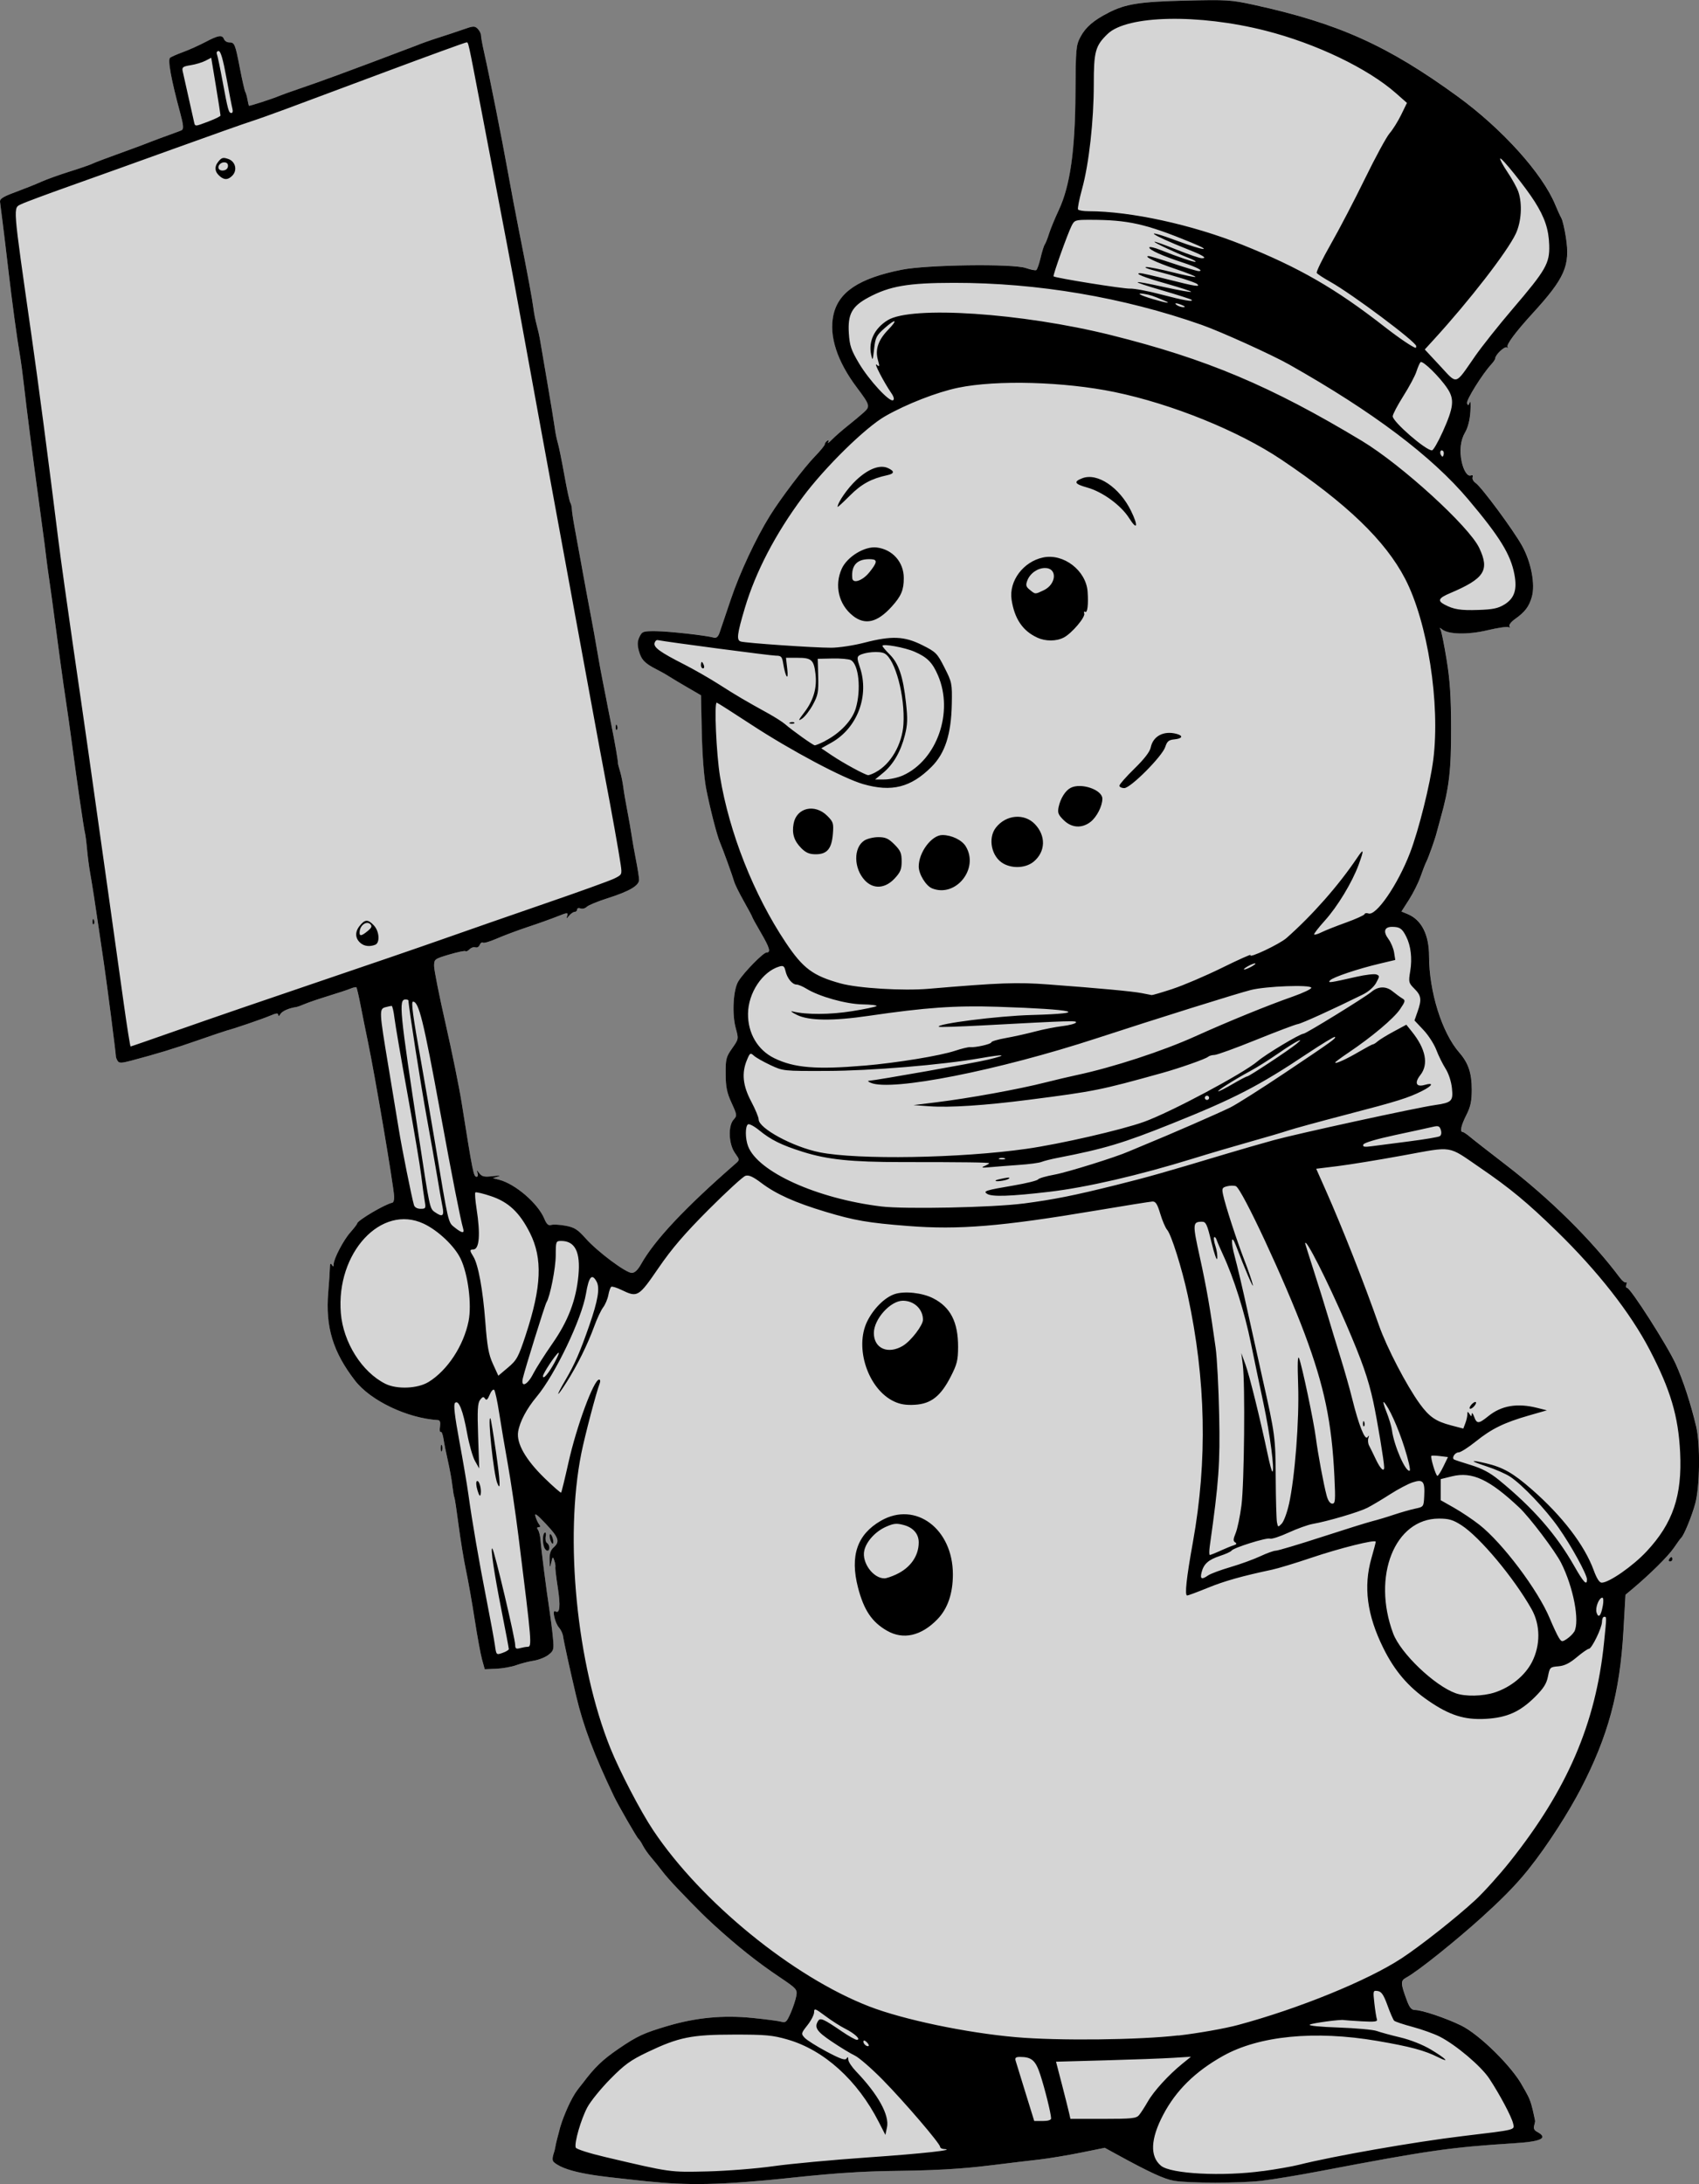
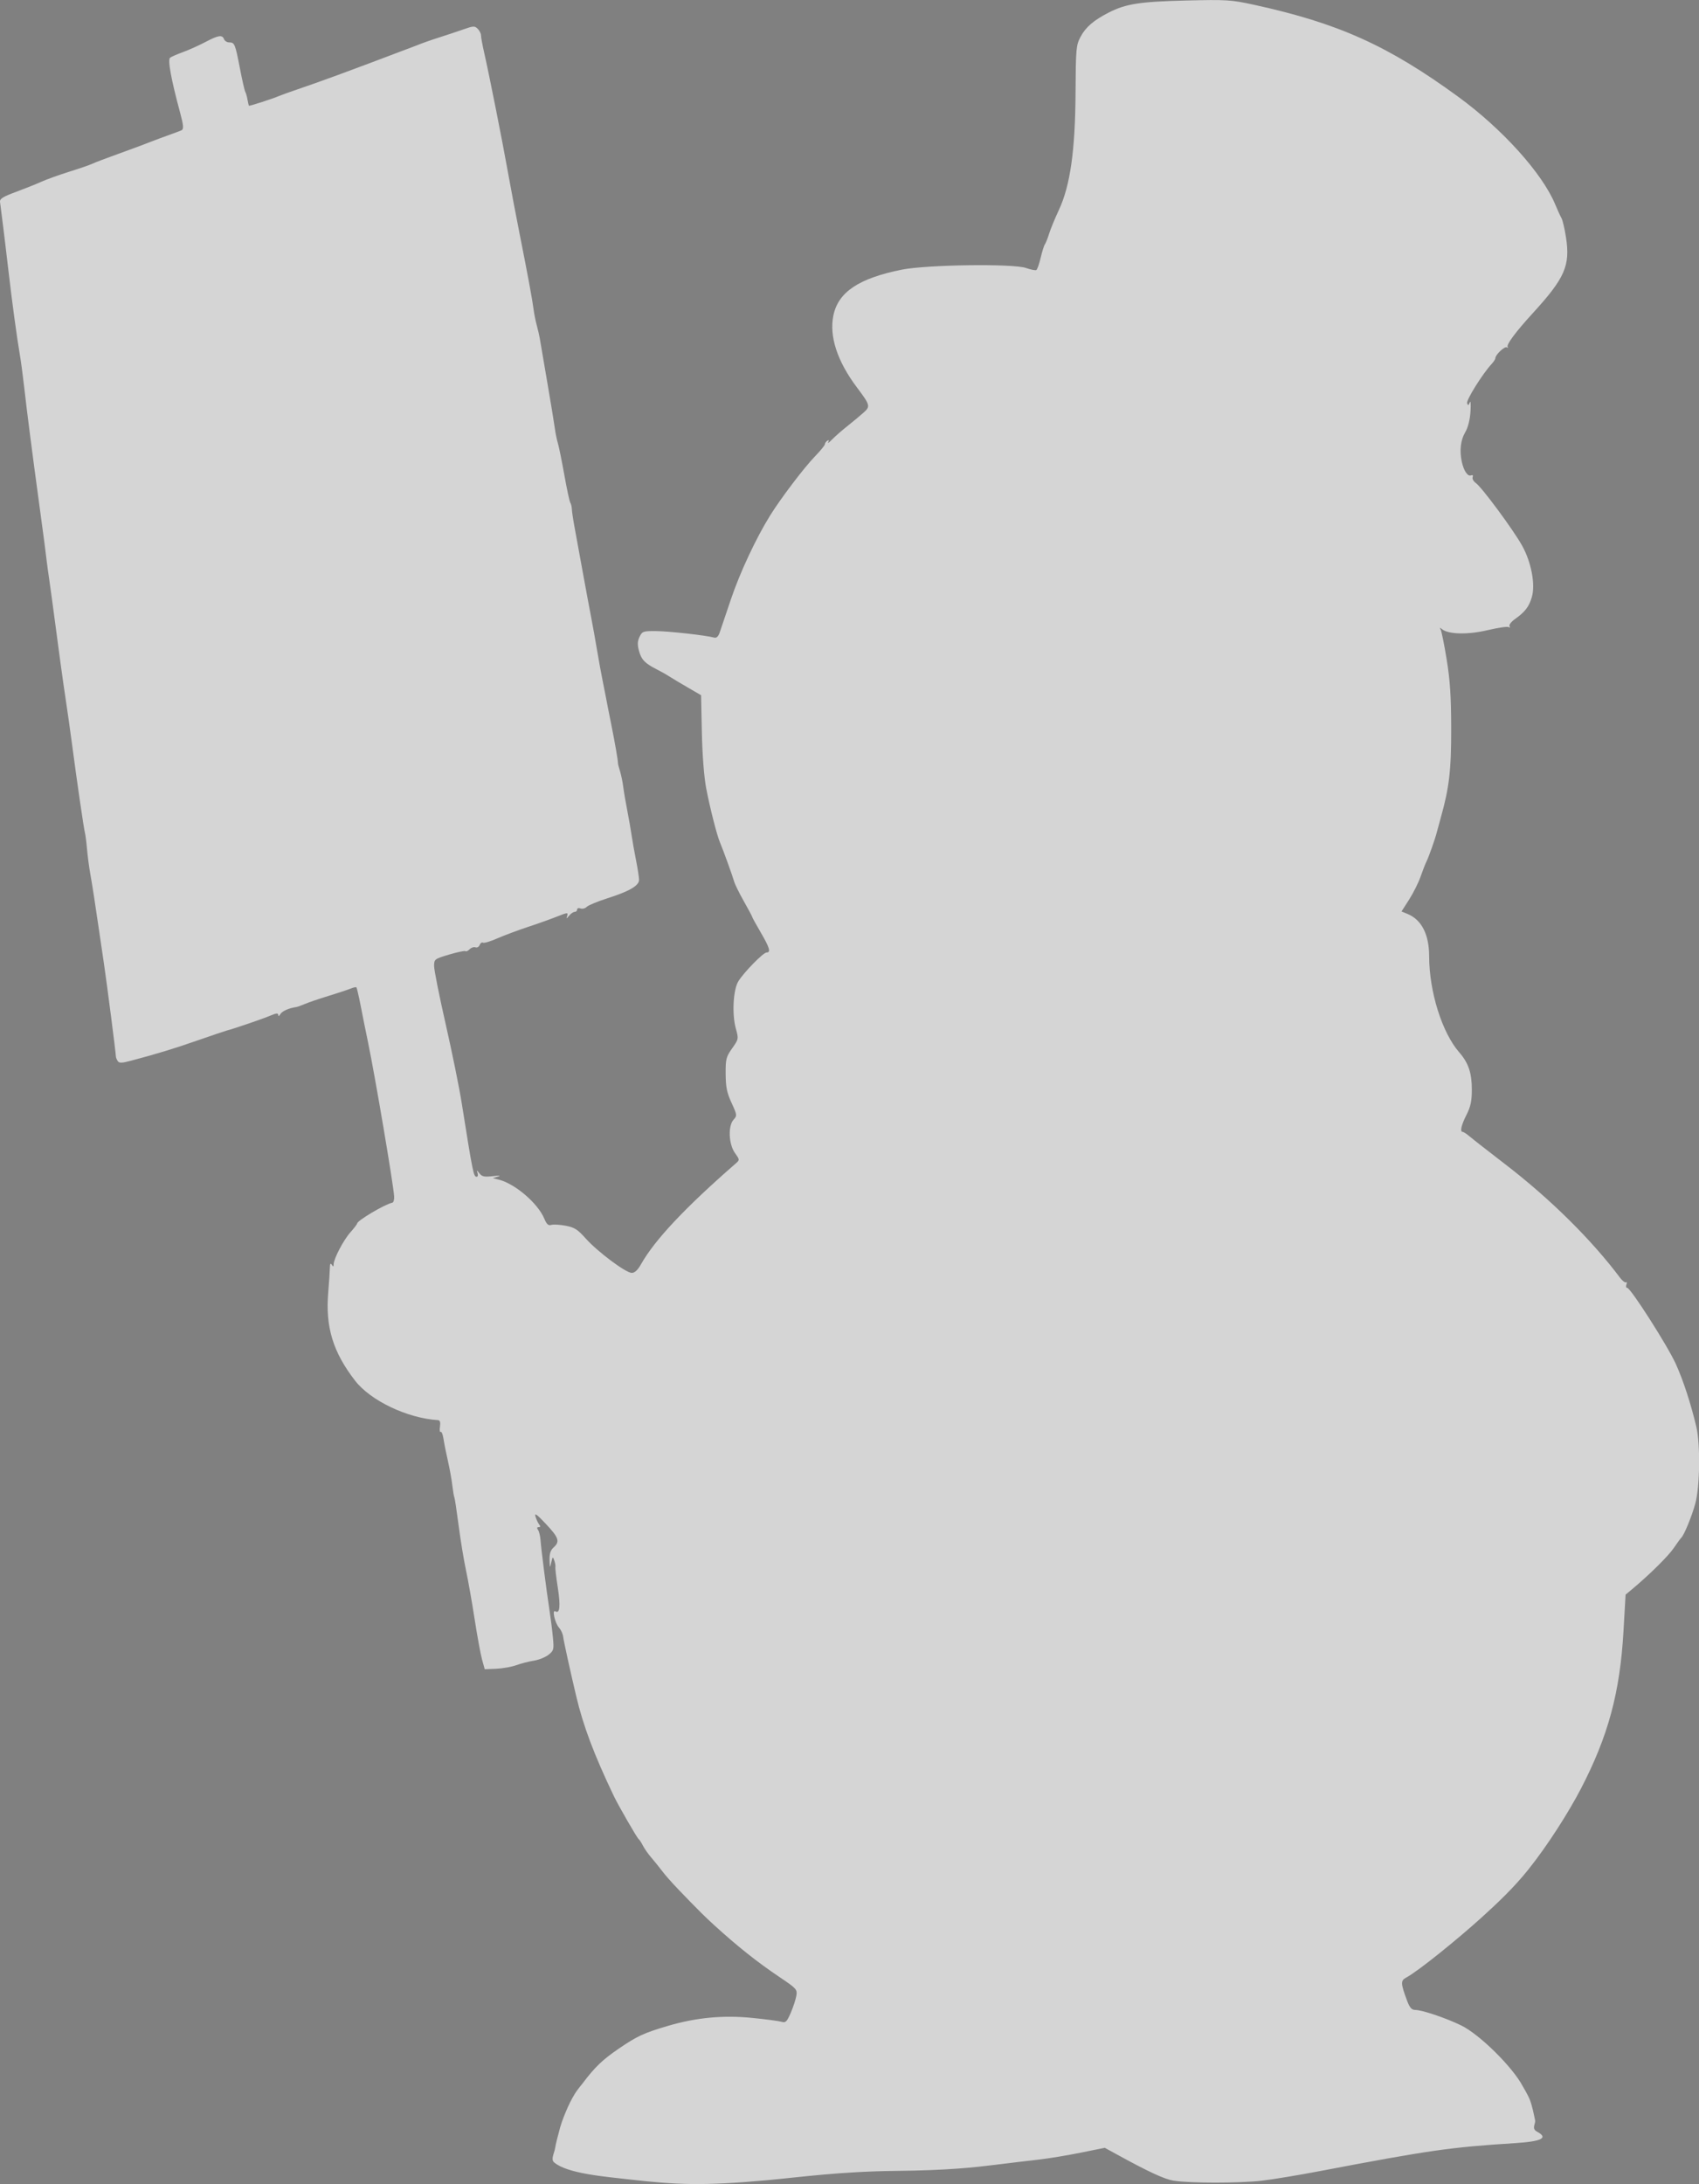
<svg xmlns="http://www.w3.org/2000/svg" xmlns:ns1="http://www.inkscape.org/namespaces/inkscape" xmlns:ns2="http://sodipodi.sourceforge.net/DTD/sodipodi-0.dtd" width="43.771mm" height="56.238mm" viewBox="0 0 43.771 56.238" version="1.1" id="svg2732" xml:space="preserve" ns1:version="1.4-beta (62f545ba5e, 2024-04-22)" ns2:docname="snowman.svg">
  <rect x="0" y="0" width="43.771" height="56.238" fill="#808080" stroke="none" />
  <title id="title2752">Snowman holding a blank sign</title>
  <ns2:namedview id="namedview2734" pagecolor="#ffffff" bordercolor="#666666" borderopacity="1.0" ns1:showpageshadow="2" ns1:pageopacity="0.0" ns1:pagecheckerboard="0" ns1:deskcolor="#d1d1d1" ns1:document-units="mm" showgrid="false" ns1:zoom="2.8284271" ns1:cx="-44.90128" ns1:cy="43.663844" ns1:window-width="2560" ns1:window-height="1494" ns1:window-x="-11" ns1:window-y="-11" ns1:window-maximized="1" ns1:current-layer="layer1" />
  <defs id="defs2729" />
  <g ns1:label="Lager 1" ns1:groupmode="layer" id="layer1" transform="translate(-22.673,-52.152)">
    <path style="fill:#ffffff;fill-opacity:0.67;stroke-width:0.055" d="m 52.915,108.305 c -0.247,-0.041 -0.638,-0.221 -1.495,-0.692 l -0.285,-0.156 -0.623,0.126 c -0.343,0.069 -0.821,0.148 -1.063,0.176 -0.242,0.027 -0.762,0.089 -1.155,0.138 -0.495,0.061 -1.171,0.141 -2.543,0.155 -1.432,0.015 -2.425,0.157 -3.313,0.239 -1.677,0.152 -2.352,0.116 -3.517,-0.016 -0.67,-0.076 -1.636,-0.153 -1.974,-0.444 -0.09,-0.077 0.007,-0.238 0.025,-0.356 0.02,-0.134 0.093,-0.395 0.093,-0.395 0.051,-0.217 0.11,-0.37 0.184,-0.548 0.068,-0.163 0.144,-0.322 0.237,-0.472 0.058,-0.094 0.199,-0.265 0.199,-0.265 0.311,-0.414 0.51,-0.605 0.927,-0.89 0.478,-0.326 0.645,-0.403 1.267,-0.587 0.732,-0.215 1.425,-0.281 2.18,-0.205 0.343,0.034 0.679,0.079 0.747,0.099 0.107,0.032 0.138,0.002 0.239,-0.231 0.064,-0.147 0.128,-0.345 0.144,-0.439 0.027,-0.163 0.006,-0.186 -0.433,-0.481 -0.575,-0.386 -1.084,-0.791 -1.688,-1.341 -0.257,-0.234 -0.408,-0.392 -0.607,-0.593 -0.153,-0.154 -0.45,-0.47 -0.45,-0.47 -0.055,-0.06 -0.199,-0.22 -0.279,-0.326 -0.08,-0.106 -0.208,-0.264 -0.284,-0.352 -0.076,-0.088 -0.172,-0.224 -0.212,-0.303 -0.04,-0.079 -0.091,-0.156 -0.113,-0.172 -0.041,-0.031 -0.52,-0.862 -0.633,-1.098 -0.513,-1.073 -0.79,-1.807 -0.974,-2.585 -0.157,-0.662 -0.319,-1.402 -0.336,-1.531 -0.009,-0.071 -0.056,-0.171 -0.103,-0.224 -0.108,-0.119 -0.19,-0.481 -0.096,-0.423 0.115,0.071 0.136,-0.135 0.061,-0.619 -0.041,-0.262 -0.068,-0.497 -0.061,-0.523 0.007,-0.026 -0.005,-0.1 -0.028,-0.165 -0.037,-0.109 -0.043,-0.105 -0.078,0.047 -0.035,0.154 -0.038,0.15 -0.044,-0.06 -0.005,-0.161 0.025,-0.254 0.104,-0.325 0.168,-0.152 0.136,-0.25 -0.199,-0.606 -0.233,-0.248 -0.299,-0.295 -0.268,-0.191 0.022,0.076 0.065,0.168 0.096,0.206 0.038,0.048 0.034,0.069 -0.013,0.069 -0.045,0 -0.051,0.023 -0.018,0.069 0.028,0.038 0.057,0.155 0.065,0.261 0.018,0.249 0.152,1.293 0.228,1.788 0.033,0.212 0.074,0.536 0.091,0.72 0.03,0.314 0.023,0.341 -0.114,0.449 -0.08,0.063 -0.25,0.131 -0.378,0.151 -0.128,0.02 -0.331,0.072 -0.452,0.116 -0.121,0.044 -0.353,0.085 -0.516,0.092 l -0.296,0.012 -0.069,-0.248 c -0.038,-0.136 -0.124,-0.606 -0.192,-1.045 -0.068,-0.439 -0.169,-1.008 -0.224,-1.265 -0.055,-0.257 -0.14,-0.775 -0.189,-1.152 -0.049,-0.376 -0.098,-0.699 -0.109,-0.717 -0.011,-0.018 -0.034,-0.156 -0.052,-0.306 -0.017,-0.15 -0.069,-0.434 -0.114,-0.631 -0.045,-0.197 -0.096,-0.451 -0.113,-0.565 -0.017,-0.114 -0.049,-0.196 -0.073,-0.182 -0.023,0.014 -0.032,-0.047 -0.018,-0.136 0.016,-0.111 -5e-5,-0.164 -0.051,-0.167 -0.788,-0.048 -1.738,-0.5 -2.138,-1.018 -0.57,-0.738 -0.765,-1.382 -0.69,-2.273 0.022,-0.26 0.041,-0.543 0.042,-0.628 0.002,-0.107 0.017,-0.133 0.049,-0.083 0.037,0.059 0.047,0.057 0.048,-0.009 0.002,-0.145 0.254,-0.626 0.432,-0.825 0.094,-0.106 0.172,-0.208 0.173,-0.226 0.002,-0.076 0.713,-0.497 0.908,-0.537 0.03,-0.006 0.051,-0.078 0.046,-0.16 -0.019,-0.31 -0.488,-3.079 -0.673,-3.972 -0.06,-0.287 -0.147,-0.718 -0.193,-0.957 -0.047,-0.239 -0.095,-0.444 -0.106,-0.456 -0.012,-0.012 -0.08,0.003 -0.152,0.033 -0.072,0.03 -0.329,0.115 -0.571,0.189 -0.242,0.074 -0.514,0.167 -0.605,0.206 -0.091,0.039 -0.19,0.075 -0.22,0.079 -0.193,0.028 -0.366,0.105 -0.412,0.183 -0.032,0.055 -0.053,0.063 -0.054,0.021 -0.001,-0.053 -0.051,-0.048 -0.208,0.019 -0.192,0.082 -0.926,0.333 -1.114,0.381 -0.045,0.012 -0.38,0.124 -0.743,0.251 -0.625,0.218 -1.046,0.346 -1.728,0.527 -0.241,0.064 -0.307,0.065 -0.343,0.008 -0.025,-0.039 -0.045,-0.089 -0.046,-0.111 -0.002,-0.098 -0.232,-1.884 -0.31,-2.408 -0.047,-0.318 -0.107,-0.726 -0.134,-0.908 -0.087,-0.604 -0.164,-1.097 -0.218,-1.403 -0.03,-0.166 -0.067,-0.451 -0.083,-0.633 -0.016,-0.182 -0.04,-0.367 -0.053,-0.413 -0.027,-0.094 -0.205,-1.313 -0.329,-2.255 -0.046,-0.348 -0.119,-0.868 -0.163,-1.155 -0.07,-0.453 -0.189,-1.329 -0.362,-2.64 -0.026,-0.197 -0.059,-0.432 -0.073,-0.523 -0.014,-0.091 -0.04,-0.276 -0.057,-0.413 -0.017,-0.136 -0.043,-0.347 -0.058,-0.468 -0.015,-0.121 -0.077,-0.579 -0.137,-1.018 -0.167,-1.22 -0.325,-2.447 -0.389,-3.025 -0.032,-0.287 -0.082,-0.659 -0.111,-0.825 -0.073,-0.419 -0.203,-1.378 -0.301,-2.228 -0.046,-0.393 -0.108,-0.913 -0.139,-1.155 -0.031,-0.242 -0.062,-0.485 -0.069,-0.541 -0.01,-0.079 0.077,-0.134 0.4,-0.253 0.227,-0.084 0.524,-0.202 0.66,-0.264 0.136,-0.061 0.458,-0.177 0.715,-0.258 0.257,-0.08 0.517,-0.169 0.578,-0.197 0.232,-0.107 1.038,-0.381 1.551,-0.584 0.223,-0.088 0.74,-0.268 0.778,-0.291 0.053,-0.033 0.044,-0.132 -0.042,-0.45 -0.23,-0.849 -0.325,-1.365 -0.259,-1.415 0.034,-0.026 0.186,-0.092 0.337,-0.147 0.151,-0.055 0.408,-0.171 0.572,-0.257 0.335,-0.177 0.436,-0.193 0.481,-0.074 0.017,0.045 0.077,0.083 0.133,0.083 0.139,0 0.154,0.035 0.276,0.666 0.059,0.307 0.122,0.58 0.138,0.607 0.017,0.027 0.043,0.116 0.057,0.198 0.015,0.082 0.032,0.154 0.038,0.16 0.013,0.013 0.626,-0.185 0.78,-0.253 0.061,-0.026 0.276,-0.103 0.479,-0.172 0.564,-0.193 1.115,-0.389 3.053,-1.125 0.115,-0.049 0.37,-0.139 0.566,-0.201 0.197,-0.062 0.486,-0.159 0.644,-0.214 0.258,-0.092 0.295,-0.093 0.371,-0.017 0.047,0.047 0.085,0.123 0.085,0.169 0,0.046 0.037,0.249 0.083,0.45 0.134,0.592 0.46,2.231 0.607,3.053 0.075,0.419 0.211,1.137 0.302,1.595 0.214,1.074 0.333,1.719 0.363,1.96 0.013,0.106 0.05,0.292 0.083,0.413 0.032,0.121 0.067,0.27 0.076,0.33 0.01,0.061 0.094,0.556 0.188,1.1 0.094,0.545 0.183,1.089 0.199,1.21 0.015,0.121 0.051,0.294 0.078,0.385 0.028,0.091 0.103,0.462 0.168,0.824 0.065,0.363 0.134,0.684 0.154,0.715 0.02,0.031 0.038,0.105 0.04,0.166 0.002,0.061 0.033,0.271 0.07,0.468 0.036,0.197 0.129,0.704 0.206,1.128 0.077,0.424 0.176,0.956 0.22,1.183 0.044,0.227 0.115,0.623 0.158,0.88 0.043,0.257 0.107,0.604 0.141,0.77 0.034,0.166 0.073,0.364 0.087,0.44 0.013,0.076 0.072,0.373 0.13,0.66 0.098,0.486 0.179,0.952 0.176,1.016 -5.95e-4,0.015 0.023,0.108 0.054,0.207 0.03,0.099 0.067,0.279 0.082,0.4 0.015,0.121 0.061,0.393 0.103,0.605 0.041,0.212 0.091,0.496 0.111,0.633 0.019,0.136 0.071,0.426 0.114,0.644 0.043,0.218 0.079,0.447 0.079,0.51 0,0.151 -0.249,0.296 -0.815,0.476 -0.252,0.08 -0.491,0.179 -0.532,0.22 -0.041,0.041 -0.114,0.06 -0.161,0.041 -0.048,-0.018 -0.087,-0.006 -0.087,0.028 0,0.033 -0.028,0.061 -0.063,0.061 -0.034,0 -0.098,0.043 -0.142,0.096 -0.074,0.089 -0.077,0.089 -0.05,0.002 0.027,-0.086 0.003,-0.084 -0.257,0.02 -0.158,0.063 -0.502,0.186 -0.766,0.273 -0.264,0.088 -0.619,0.221 -0.79,0.296 -0.17,0.075 -0.332,0.123 -0.359,0.106 -0.027,-0.017 -0.065,0.009 -0.084,0.059 -0.019,0.049 -0.067,0.076 -0.108,0.061 -0.041,-0.016 -0.109,0.007 -0.151,0.049 -0.043,0.043 -0.09,0.065 -0.106,0.049 -0.016,-0.016 -0.204,0.024 -0.419,0.087 -0.382,0.114 -0.39,0.12 -0.39,0.299 0,0.101 0.134,0.774 0.299,1.497 0.164,0.722 0.35,1.635 0.412,2.028 0.289,1.816 0.305,1.898 0.386,1.898 0.03,0 0.04,-0.043 0.022,-0.096 -0.029,-0.083 -0.022,-0.082 0.048,0.008 0.067,0.086 0.127,0.098 0.351,0.072 0.155,-0.019 0.212,-0.014 0.133,0.01 l -0.138,0.042 0.161,0.041 c 0.417,0.107 1.001,0.609 1.165,1.003 0.06,0.144 0.105,0.184 0.178,0.161 0.054,-0.017 0.22,-0.008 0.369,0.02 0.228,0.042 0.312,0.095 0.519,0.328 0.305,0.342 1.032,0.885 1.186,0.887 0.076,5.94e-4 0.155,-0.072 0.239,-0.222 0.351,-0.624 1.132,-1.455 2.439,-2.594 0.106,-0.093 0.106,-0.096 -0.019,-0.272 -0.162,-0.228 -0.181,-0.696 -0.035,-0.858 0.093,-0.103 0.091,-0.12 -0.052,-0.432 -0.12,-0.26 -0.15,-0.408 -0.152,-0.744 -0.003,-0.383 0.012,-0.441 0.167,-0.66 0.168,-0.238 0.169,-0.243 0.094,-0.515 -0.101,-0.366 -0.067,-0.997 0.066,-1.212 0.144,-0.233 0.643,-0.741 0.726,-0.741 0.117,0 0.082,-0.12 -0.149,-0.516 -0.121,-0.207 -0.22,-0.387 -0.22,-0.4 0,-0.013 -0.097,-0.194 -0.215,-0.403 -0.118,-0.209 -0.231,-0.437 -0.25,-0.507 -0.038,-0.138 -0.288,-0.828 -0.365,-1.008 -0.078,-0.18 -0.262,-0.902 -0.357,-1.403 -0.053,-0.279 -0.098,-0.855 -0.11,-1.428 l -0.02,-0.96 -0.336,-0.195 c -0.185,-0.107 -0.402,-0.237 -0.482,-0.288 -0.08,-0.052 -0.233,-0.138 -0.339,-0.191 -0.292,-0.148 -0.383,-0.245 -0.444,-0.472 -0.042,-0.155 -0.038,-0.246 0.016,-0.358 0.068,-0.141 0.094,-0.15 0.429,-0.147 0.334,0.003 1.292,0.11 1.491,0.167 0.06,0.017 0.107,-0.024 0.143,-0.127 0.029,-0.084 0.16,-0.471 0.291,-0.86 0.228,-0.678 0.644,-1.569 1.007,-2.153 0.273,-0.44 0.882,-1.243 1.159,-1.527 0.14,-0.144 0.255,-0.285 0.255,-0.313 0,-0.028 0.029,-0.068 0.064,-0.09 0.042,-0.026 0.049,-0.013 0.021,0.038 -0.024,0.042 0.02,0.013 0.097,-0.066 0.077,-0.079 0.259,-0.239 0.406,-0.355 0.146,-0.116 0.333,-0.272 0.415,-0.346 0.172,-0.155 0.162,-0.19 -0.177,-0.641 -0.508,-0.675 -0.719,-1.321 -0.607,-1.857 0.125,-0.6 0.657,-0.956 1.763,-1.177 0.644,-0.129 2.87,-0.159 3.199,-0.043 0.123,0.043 0.243,0.067 0.267,0.052 0.024,-0.015 0.074,-0.157 0.111,-0.316 0.037,-0.159 0.086,-0.314 0.108,-0.344 0.022,-0.03 0.072,-0.154 0.109,-0.275 0.038,-0.121 0.151,-0.396 0.252,-0.611 0.292,-0.624 0.421,-1.531 0.429,-3.019 0.007,-1.141 0.014,-1.223 0.13,-1.441 0.133,-0.25 0.342,-0.428 0.729,-0.625 0.439,-0.223 0.797,-0.279 1.98,-0.308 1.058,-0.026 1.167,-0.019 1.76,0.11 2.173,0.475 3.447,1.048 5.253,2.363 1.142,0.832 2.174,1.976 2.506,2.778 0.059,0.142 0.131,0.3 0.161,0.352 0.03,0.052 0.082,0.274 0.116,0.493 0.113,0.731 -0.025,1.047 -0.859,1.959 -0.44,0.481 -0.688,0.815 -0.642,0.866 0.021,0.024 0.011,0.027 -0.022,0.009 -0.059,-0.033 -0.297,0.193 -0.297,0.282 0,0.024 -0.045,0.092 -0.099,0.151 -0.232,0.25 -0.657,0.931 -0.628,1.007 0.025,0.065 0.039,0.06 0.07,-0.024 0.021,-0.058 0.029,0.048 0.017,0.236 -0.014,0.217 -0.064,0.414 -0.138,0.539 -0.116,0.196 -0.147,0.469 -0.087,0.751 0.049,0.232 0.152,0.387 0.234,0.356 0.047,-0.018 0.065,-0.001 0.047,0.045 -0.016,0.041 0.021,0.109 0.082,0.151 0.152,0.107 0.964,1.203 1.191,1.611 0.236,0.421 0.346,0.998 0.253,1.321 -0.072,0.251 -0.177,0.388 -0.433,0.569 -0.099,0.07 -0.163,0.153 -0.143,0.186 0.021,0.033 0.011,0.044 -0.022,0.023 -0.032,-0.02 -0.276,0.016 -0.543,0.079 -0.506,0.12 -1.005,0.11 -1.173,-0.024 -0.061,-0.049 -0.07,-0.048 -0.038,0.005 0.023,0.038 0.093,0.384 0.156,0.77 0.088,0.536 0.115,0.953 0.117,1.774 0.002,1.083 -0.051,1.533 -0.27,2.31 -0.047,0.166 -0.094,0.34 -0.105,0.385 -0.037,0.151 -0.207,0.631 -0.262,0.738 -0.03,0.058 -0.097,0.232 -0.151,0.386 -0.053,0.155 -0.186,0.42 -0.294,0.59 l -0.198,0.309 0.158,0.065 c 0.36,0.149 0.553,0.528 0.554,1.086 10e-4,0.914 0.332,1.969 0.777,2.479 0.235,0.269 0.323,0.529 0.323,0.955 0,0.296 -0.03,0.44 -0.138,0.652 -0.137,0.271 -0.174,0.44 -0.096,0.44 0.023,3.6e-5 0.107,0.056 0.187,0.124 0.08,0.068 0.489,0.387 0.908,0.709 1.155,0.887 2.224,1.943 2.959,2.924 0.059,0.078 0.127,0.13 0.151,0.115 0.024,-0.015 0.029,0.011 0.011,0.058 -0.018,0.047 -0.009,0.085 0.021,0.085 0.086,0 1.034,1.482 1.249,1.953 0.192,0.421 0.388,1.02 0.531,1.622 0.107,0.452 0.093,1.545 -0.026,1.98 -0.091,0.333 -0.291,0.817 -0.362,0.88 -0.017,0.015 -0.103,0.133 -0.191,0.262 -0.143,0.211 -0.625,0.687 -1.074,1.062 l -0.169,0.141 -0.054,0.942 c -0.091,1.583 -0.394,2.702 -1.099,4.059 -0.299,0.574 -0.839,1.437 -1.358,2.084 -0.359,0.449 -0.778,0.848 -1.205,1.234 -0.613,0.554 -1.626,1.377 -1.941,1.544 -0.141,0.075 -0.138,0.15 0.029,0.596 0.065,0.173 0.117,0.234 0.204,0.234 0.181,0.001 0.788,0.205 1.186,0.398 0.476,0.231 1.329,1.073 1.589,1.568 0,0 0.134,0.223 0.181,0.344 0.065,0.17 0.098,0.35 0.136,0.528 0.021,0.098 -0.104,0.214 0.051,0.297 0.301,0.161 0.123,0.252 -0.578,0.296 -1.649,0.104 -2.196,0.182 -5.006,0.717 -0.56,0.107 -1.24,0.219 -1.513,0.25 -0.573,0.065 -1.855,0.065 -2.255,-5.9e-4 z" id="path2748-0" />
-     <path style="fill:#000000;stroke-width:0.055" d="m 52.915,108.305 c -0.247,-0.041 -0.638,-0.221 -1.495,-0.692 l -0.285,-0.156 -0.623,0.126 c -0.343,0.069 -0.821,0.148 -1.063,0.176 -0.242,0.027 -0.762,0.089 -1.155,0.138 -0.495,0.061 -1.171,0.141 -2.543,0.155 -1.432,0.015 -2.425,0.157 -3.313,0.239 -1.677,0.152 -2.352,0.116 -3.517,-0.016 -0.67,-0.076 -1.636,-0.153 -1.974,-0.444 -0.09,-0.077 0.007,-0.238 0.025,-0.356 0.02,-0.134 0.093,-0.395 0.093,-0.395 0.051,-0.217 0.11,-0.37 0.184,-0.548 0.068,-0.163 0.144,-0.322 0.237,-0.472 0.058,-0.094 0.199,-0.265 0.199,-0.265 0.311,-0.414 0.51,-0.605 0.927,-0.89 0.478,-0.326 0.645,-0.403 1.267,-0.587 0.732,-0.215 1.425,-0.281 2.18,-0.205 0.343,0.034 0.679,0.079 0.747,0.099 0.107,0.032 0.138,0.002 0.239,-0.231 0.064,-0.147 0.128,-0.345 0.144,-0.439 0.027,-0.163 0.006,-0.186 -0.433,-0.481 -0.575,-0.386 -1.084,-0.791 -1.688,-1.341 -0.257,-0.234 -0.408,-0.392 -0.607,-0.593 -0.153,-0.154 -0.45,-0.47 -0.45,-0.47 -0.055,-0.06 -0.199,-0.22 -0.279,-0.326 -0.08,-0.106 -0.208,-0.264 -0.284,-0.352 -0.076,-0.088 -0.172,-0.224 -0.212,-0.303 -0.04,-0.079 -0.091,-0.156 -0.113,-0.172 -0.041,-0.031 -0.52,-0.862 -0.633,-1.098 -0.513,-1.073 -0.79,-1.807 -0.974,-2.585 -0.157,-0.662 -0.319,-1.402 -0.336,-1.531 -0.009,-0.071 -0.056,-0.171 -0.103,-0.224 -0.108,-0.119 -0.19,-0.481 -0.096,-0.423 0.115,0.071 0.136,-0.135 0.061,-0.619 -0.041,-0.262 -0.068,-0.497 -0.061,-0.523 0.007,-0.026 -0.005,-0.1 -0.028,-0.165 -0.037,-0.109 -0.043,-0.105 -0.078,0.047 -0.035,0.154 -0.038,0.15 -0.044,-0.06 -0.005,-0.161 0.025,-0.254 0.104,-0.325 0.168,-0.152 0.136,-0.25 -0.199,-0.606 -0.233,-0.248 -0.299,-0.295 -0.268,-0.191 0.022,0.076 0.065,0.168 0.096,0.206 0.038,0.048 0.034,0.069 -0.013,0.069 -0.045,0 -0.051,0.023 -0.018,0.069 0.028,0.038 0.057,0.155 0.065,0.261 0.018,0.249 0.152,1.293 0.228,1.788 0.033,0.212 0.074,0.536 0.091,0.72 0.03,0.314 0.023,0.341 -0.114,0.449 -0.08,0.063 -0.25,0.131 -0.378,0.151 -0.128,0.02 -0.331,0.072 -0.452,0.116 -0.121,0.044 -0.353,0.085 -0.516,0.092 l -0.296,0.012 -0.069,-0.248 c -0.038,-0.136 -0.124,-0.606 -0.192,-1.045 -0.068,-0.439 -0.169,-1.008 -0.224,-1.265 -0.055,-0.257 -0.14,-0.775 -0.189,-1.152 -0.049,-0.376 -0.098,-0.699 -0.109,-0.717 -0.011,-0.018 -0.034,-0.156 -0.052,-0.306 -0.017,-0.15 -0.069,-0.434 -0.114,-0.631 -0.045,-0.197 -0.096,-0.451 -0.113,-0.565 -0.017,-0.114 -0.049,-0.196 -0.073,-0.182 -0.023,0.014 -0.032,-0.047 -0.018,-0.136 0.016,-0.111 -5e-5,-0.164 -0.051,-0.167 -0.788,-0.048 -1.738,-0.5 -2.138,-1.018 -0.57,-0.738 -0.765,-1.382 -0.69,-2.273 0.022,-0.26 0.041,-0.543 0.042,-0.628 0.002,-0.107 0.017,-0.133 0.049,-0.083 0.037,0.059 0.047,0.057 0.048,-0.009 0.002,-0.145 0.254,-0.626 0.432,-0.825 0.094,-0.106 0.172,-0.208 0.173,-0.226 0.002,-0.076 0.713,-0.497 0.908,-0.537 0.03,-0.006 0.051,-0.078 0.046,-0.16 -0.019,-0.31 -0.488,-3.079 -0.673,-3.972 -0.06,-0.287 -0.147,-0.718 -0.193,-0.957 -0.047,-0.239 -0.095,-0.444 -0.106,-0.456 -0.012,-0.012 -0.08,0.003 -0.152,0.033 -0.072,0.03 -0.329,0.115 -0.571,0.189 -0.242,0.074 -0.514,0.167 -0.605,0.206 -0.091,0.039 -0.19,0.075 -0.22,0.079 -0.193,0.028 -0.366,0.105 -0.412,0.183 -0.032,0.055 -0.053,0.063 -0.054,0.021 -0.001,-0.053 -0.051,-0.048 -0.208,0.019 -0.192,0.082 -0.926,0.333 -1.114,0.381 -0.045,0.012 -0.38,0.124 -0.743,0.251 -0.625,0.218 -1.046,0.346 -1.728,0.527 -0.241,0.064 -0.307,0.065 -0.343,0.008 -0.025,-0.039 -0.045,-0.089 -0.046,-0.111 -0.002,-0.098 -0.232,-1.884 -0.31,-2.408 -0.047,-0.318 -0.107,-0.726 -0.134,-0.908 -0.087,-0.604 -0.164,-1.097 -0.218,-1.403 -0.03,-0.166 -0.067,-0.451 -0.083,-0.633 -0.016,-0.182 -0.04,-0.367 -0.053,-0.413 -0.027,-0.094 -0.205,-1.313 -0.329,-2.255 -0.046,-0.348 -0.119,-0.868 -0.163,-1.155 -0.07,-0.453 -0.189,-1.329 -0.362,-2.64 -0.026,-0.197 -0.059,-0.432 -0.073,-0.523 -0.014,-0.091 -0.04,-0.276 -0.057,-0.413 -0.017,-0.136 -0.043,-0.347 -0.058,-0.468 -0.015,-0.121 -0.077,-0.579 -0.137,-1.018 -0.167,-1.22 -0.325,-2.447 -0.389,-3.025 -0.032,-0.287 -0.082,-0.659 -0.111,-0.825 -0.073,-0.419 -0.203,-1.378 -0.301,-2.228 -0.046,-0.393 -0.108,-0.913 -0.139,-1.155 -0.031,-0.242 -0.062,-0.485 -0.069,-0.541 -0.01,-0.079 0.077,-0.134 0.4,-0.253 0.227,-0.084 0.524,-0.202 0.66,-0.264 0.136,-0.061 0.458,-0.177 0.715,-0.258 0.257,-0.08 0.517,-0.169 0.578,-0.197 0.232,-0.107 1.038,-0.381 1.551,-0.584 0.223,-0.088 0.74,-0.268 0.778,-0.291 0.053,-0.033 0.044,-0.132 -0.042,-0.45 -0.23,-0.849 -0.325,-1.365 -0.259,-1.415 0.034,-0.026 0.186,-0.092 0.337,-0.147 0.151,-0.055 0.408,-0.171 0.572,-0.257 0.335,-0.177 0.436,-0.193 0.481,-0.074 0.017,0.045 0.077,0.083 0.133,0.083 0.139,0 0.154,0.035 0.276,0.666 0.059,0.307 0.122,0.58 0.138,0.607 0.017,0.027 0.043,0.116 0.057,0.198 0.015,0.082 0.032,0.154 0.038,0.16 0.013,0.013 0.626,-0.185 0.78,-0.253 0.061,-0.026 0.276,-0.103 0.479,-0.172 0.564,-0.193 1.115,-0.389 3.053,-1.125 0.115,-0.049 0.37,-0.139 0.566,-0.201 0.197,-0.062 0.486,-0.159 0.644,-0.214 0.258,-0.092 0.295,-0.093 0.371,-0.017 0.047,0.047 0.085,0.123 0.085,0.169 0,0.046 0.037,0.249 0.083,0.45 0.134,0.592 0.46,2.231 0.607,3.053 0.075,0.419 0.211,1.137 0.302,1.595 0.214,1.074 0.333,1.719 0.363,1.96 0.013,0.106 0.05,0.292 0.083,0.413 0.032,0.121 0.067,0.27 0.076,0.33 0.01,0.061 0.094,0.556 0.188,1.1 0.094,0.545 0.183,1.089 0.199,1.21 0.015,0.121 0.051,0.294 0.078,0.385 0.028,0.091 0.103,0.462 0.168,0.824 0.065,0.363 0.134,0.684 0.154,0.715 0.02,0.031 0.038,0.105 0.04,0.166 0.002,0.061 0.033,0.271 0.07,0.468 0.036,0.197 0.129,0.704 0.206,1.128 0.077,0.424 0.176,0.956 0.22,1.183 0.044,0.227 0.115,0.623 0.158,0.88 0.043,0.257 0.107,0.604 0.141,0.77 0.034,0.166 0.073,0.364 0.087,0.44 0.013,0.076 0.072,0.373 0.13,0.66 0.098,0.486 0.179,0.952 0.176,1.016 -5.95e-4,0.015 0.023,0.108 0.054,0.207 0.03,0.099 0.067,0.279 0.082,0.4 0.015,0.121 0.061,0.393 0.103,0.605 0.041,0.212 0.091,0.496 0.111,0.633 0.019,0.136 0.071,0.426 0.114,0.644 0.043,0.218 0.079,0.447 0.079,0.51 0,0.151 -0.249,0.296 -0.815,0.476 -0.252,0.08 -0.491,0.179 -0.532,0.22 -0.041,0.041 -0.114,0.06 -0.161,0.041 -0.048,-0.018 -0.087,-0.006 -0.087,0.028 0,0.033 -0.028,0.061 -0.063,0.061 -0.034,0 -0.098,0.043 -0.142,0.096 -0.074,0.089 -0.077,0.089 -0.05,0.002 0.027,-0.086 0.003,-0.084 -0.257,0.02 -0.158,0.063 -0.502,0.186 -0.766,0.273 -0.264,0.088 -0.619,0.221 -0.79,0.296 -0.17,0.075 -0.332,0.123 -0.359,0.106 -0.027,-0.017 -0.065,0.009 -0.084,0.059 -0.019,0.049 -0.067,0.076 -0.108,0.061 -0.041,-0.016 -0.109,0.007 -0.151,0.049 -0.043,0.043 -0.09,0.065 -0.106,0.049 -0.016,-0.016 -0.204,0.024 -0.419,0.087 -0.382,0.114 -0.39,0.12 -0.39,0.299 0,0.101 0.134,0.774 0.299,1.497 0.164,0.722 0.35,1.635 0.412,2.028 0.289,1.816 0.305,1.898 0.386,1.898 0.03,0 0.04,-0.043 0.022,-0.096 -0.029,-0.083 -0.022,-0.082 0.048,0.008 0.067,0.086 0.127,0.098 0.351,0.072 0.155,-0.019 0.212,-0.014 0.133,0.01 l -0.138,0.042 0.161,0.041 c 0.417,0.107 1.001,0.609 1.165,1.003 0.06,0.144 0.105,0.184 0.178,0.161 0.054,-0.017 0.22,-0.008 0.369,0.02 0.228,0.042 0.312,0.095 0.519,0.328 0.305,0.342 1.032,0.885 1.186,0.887 0.076,5.94e-4 0.155,-0.072 0.239,-0.222 0.351,-0.624 1.132,-1.455 2.439,-2.594 0.106,-0.093 0.106,-0.096 -0.019,-0.272 -0.162,-0.228 -0.181,-0.696 -0.035,-0.858 0.093,-0.103 0.091,-0.12 -0.052,-0.432 -0.12,-0.26 -0.15,-0.408 -0.152,-0.744 -0.003,-0.383 0.012,-0.441 0.167,-0.66 0.168,-0.238 0.169,-0.243 0.094,-0.515 -0.101,-0.366 -0.067,-0.997 0.066,-1.212 0.144,-0.233 0.643,-0.741 0.726,-0.741 0.117,0 0.082,-0.12 -0.149,-0.516 -0.121,-0.207 -0.22,-0.387 -0.22,-0.4 0,-0.013 -0.097,-0.194 -0.215,-0.403 -0.118,-0.209 -0.231,-0.437 -0.25,-0.507 -0.038,-0.138 -0.288,-0.828 -0.365,-1.008 C 41.143,73.665 40.959,72.943 40.863,72.443 40.81,72.164 40.766,71.588 40.753,71.015 l -0.02,-0.96 -0.336,-0.195 c -0.185,-0.107 -0.402,-0.237 -0.482,-0.288 -0.08,-0.052 -0.233,-0.138 -0.339,-0.191 -0.292,-0.148 -0.383,-0.245 -0.444,-0.472 -0.042,-0.155 -0.038,-0.246 0.016,-0.358 0.068,-0.141 0.094,-0.15 0.429,-0.147 0.334,0.003 1.292,0.11 1.491,0.167 0.06,0.017 0.107,-0.024 0.143,-0.127 0.029,-0.084 0.16,-0.471 0.291,-0.86 0.228,-0.678 0.644,-1.569 1.007,-2.153 0.273,-0.44 0.882,-1.243 1.159,-1.527 0.14,-0.144 0.255,-0.285 0.255,-0.313 0,-0.028 0.029,-0.068 0.064,-0.09 0.042,-0.026 0.049,-0.013 0.021,0.038 -0.024,0.042 0.02,0.013 0.097,-0.066 0.077,-0.079 0.259,-0.239 0.406,-0.355 0.146,-0.116 0.333,-0.272 0.415,-0.346 0.172,-0.155 0.162,-0.19 -0.177,-0.641 -0.508,-0.675 -0.719,-1.321 -0.607,-1.857 0.125,-0.6 0.657,-0.956 1.763,-1.177 0.644,-0.129 2.87,-0.159 3.199,-0.043 0.123,0.043 0.243,0.067 0.267,0.052 0.024,-0.015 0.074,-0.157 0.111,-0.316 0.037,-0.159 0.086,-0.314 0.108,-0.344 0.022,-0.03 0.072,-0.154 0.109,-0.275 0.038,-0.121 0.151,-0.396 0.252,-0.611 0.292,-0.624 0.421,-1.531 0.429,-3.019 0.007,-1.141 0.014,-1.223 0.13,-1.441 0.133,-0.25 0.342,-0.428 0.729,-0.625 0.439,-0.223 0.797,-0.279 1.98,-0.308 1.058,-0.026 1.167,-0.019 1.76,0.11 2.173,0.475 3.447,1.048 5.253,2.363 1.142,0.832 2.174,1.976 2.506,2.778 0.059,0.142 0.131,0.3 0.161,0.352 0.03,0.052 0.082,0.274 0.116,0.493 0.113,0.731 -0.025,1.047 -0.859,1.959 -0.44,0.481 -0.688,0.815 -0.642,0.866 0.021,0.024 0.011,0.027 -0.022,0.009 -0.059,-0.033 -0.297,0.193 -0.297,0.282 0,0.024 -0.045,0.092 -0.099,0.151 -0.232,0.25 -0.657,0.931 -0.628,1.007 0.025,0.065 0.039,0.06 0.07,-0.024 0.021,-0.058 0.029,0.048 0.017,0.236 -0.014,0.217 -0.064,0.414 -0.138,0.539 -0.116,0.196 -0.147,0.469 -0.087,0.751 0.049,0.232 0.152,0.387 0.234,0.356 0.047,-0.018 0.065,-0.001 0.047,0.045 -0.016,0.041 0.021,0.109 0.082,0.151 0.152,0.107 0.964,1.203 1.191,1.611 0.236,0.421 0.346,0.998 0.253,1.321 -0.072,0.251 -0.177,0.388 -0.433,0.569 -0.099,0.07 -0.163,0.153 -0.143,0.186 0.021,0.033 0.011,0.044 -0.022,0.023 -0.032,-0.02 -0.276,0.016 -0.543,0.079 -0.506,0.12 -1.005,0.11 -1.173,-0.024 -0.061,-0.049 -0.07,-0.048 -0.038,0.005 0.023,0.038 0.093,0.384 0.156,0.77 0.088,0.536 0.115,0.953 0.117,1.774 0.002,1.083 -0.051,1.533 -0.27,2.31 -0.047,0.166 -0.094,0.34 -0.105,0.385 -0.037,0.151 -0.207,0.631 -0.262,0.738 -0.03,0.058 -0.097,0.232 -0.151,0.386 -0.053,0.155 -0.186,0.42 -0.294,0.59 l -0.198,0.309 0.158,0.065 c 0.36,0.149 0.553,0.528 0.554,1.086 10e-4,0.914 0.332,1.969 0.777,2.479 0.235,0.269 0.323,0.529 0.323,0.955 0,0.296 -0.03,0.44 -0.138,0.652 -0.137,0.271 -0.174,0.44 -0.096,0.44 0.023,3.6e-5 0.107,0.056 0.187,0.124 0.08,0.068 0.489,0.387 0.908,0.709 1.155,0.887 2.224,1.943 2.959,2.924 0.059,0.078 0.127,0.13 0.151,0.115 0.024,-0.015 0.029,0.011 0.011,0.058 -0.018,0.047 -0.009,0.085 0.021,0.085 0.086,0 1.034,1.482 1.249,1.953 0.192,0.421 0.388,1.02 0.531,1.622 0.107,0.452 0.093,1.545 -0.026,1.98 -0.091,0.333 -0.291,0.817 -0.362,0.88 -0.017,0.015 -0.103,0.133 -0.191,0.262 -0.143,0.211 -0.625,0.687 -1.074,1.062 l -0.169,0.141 -0.054,0.942 c -0.091,1.583 -0.394,2.702 -1.099,4.059 -0.299,0.574 -0.839,1.437 -1.358,2.084 -0.359,0.449 -0.778,0.848 -1.205,1.234 -0.613,0.554 -1.626,1.377 -1.941,1.544 -0.141,0.075 -0.138,0.15 0.029,0.596 0.065,0.173 0.117,0.234 0.204,0.234 0.181,0.001 0.788,0.205 1.186,0.398 0.476,0.231 1.329,1.073 1.589,1.568 0,0 0.134,0.223 0.181,0.344 0.065,0.17 0.098,0.35 0.136,0.528 0.021,0.098 -0.104,0.214 0.051,0.297 0.301,0.161 0.123,0.252 -0.578,0.296 -1.649,0.104 -2.196,0.182 -5.006,0.717 -0.56,0.107 -1.24,0.219 -1.513,0.25 -0.573,0.065 -1.855,0.065 -2.255,-5.9e-4 z m 2.295,-0.248 c 0.341,-0.047 0.757,-0.12 0.923,-0.162 0.887,-0.224 2.982,-0.591 4.236,-0.741 1.386,-0.166 1.326,-0.151 1.286,-0.324 -0.04,-0.176 -0.347,-0.752 -0.615,-1.157 -0.214,-0.322 -0.859,-0.867 -1.278,-1.08 -0.145,-0.073 -0.457,-0.185 -0.695,-0.249 -0.237,-0.063 -0.452,-0.135 -0.477,-0.16 -0.025,-0.025 -0.103,-0.203 -0.172,-0.395 -0.099,-0.273 -0.154,-0.354 -0.251,-0.369 -0.121,-0.018 -0.123,-0.009 -0.086,0.32 0.021,0.186 0.051,0.371 0.066,0.411 0.022,0.057 -0.061,0.068 -0.395,0.049 -0.233,-0.013 -0.439,-0.028 -0.457,-0.032 -0.084,-0.021 -0.812,0.077 -0.879,0.118 -0.043,0.027 0.269,0.058 0.743,0.074 0.449,0.016 0.891,0.056 0.982,0.089 0.091,0.033 0.363,0.108 0.605,0.165 0.262,0.062 0.58,0.188 0.785,0.31 0.39,0.233 0.518,0.364 0.197,0.203 -0.354,-0.178 -0.725,-0.277 -1.577,-0.423 -1.603,-0.273 -3.04,-0.133 -3.971,0.388 -0.715,0.4 -1.211,0.888 -1.541,1.517 -0.326,0.62 -0.345,1.07 -0.056,1.31 0.255,0.211 1.583,0.28 2.627,0.136 z m -12.608,-0.127 c 0.439,-0.062 1.54,-0.164 2.448,-0.227 1.408,-0.097 2.286,-0.195 1.939,-0.215 -0.053,-0.003 -0.096,-0.028 -0.096,-0.056 0,-0.084 -0.919,-1.156 -1.477,-1.724 -0.29,-0.295 -0.615,-0.577 -0.722,-0.627 -0.107,-0.05 -0.373,-0.212 -0.593,-0.36 -0.389,-0.261 -0.456,-0.364 -0.35,-0.532 0.056,-0.088 0.138,-0.051 0.618,0.276 0.17,0.116 0.34,0.211 0.378,0.211 0.118,0 -0.051,-0.161 -0.299,-0.285 -0.123,-0.062 -0.354,-0.209 -0.512,-0.328 -0.264,-0.197 -0.289,-0.206 -0.289,-0.098 0,0.065 -0.077,0.215 -0.171,0.334 -0.165,0.209 -0.168,0.22 -0.074,0.324 0.054,0.059 0.308,0.22 0.566,0.357 0.355,0.189 0.479,0.232 0.513,0.179 0.033,-0.052 0.045,-0.045 0.046,0.026 4.37e-4,0.053 0.09,0.189 0.199,0.303 0.57,0.594 0.866,1.129 0.798,1.444 l -0.041,0.193 -0.17,-0.332 c -0.55,-1.077 -1.411,-1.855 -2.353,-2.125 -0.382,-0.11 -0.562,-0.127 -1.375,-0.126 -1.098,5.9e-4 -1.425,0.067 -2.228,0.45 -0.44,0.21 -0.592,0.32 -0.963,0.696 -0.242,0.246 -0.508,0.573 -0.59,0.728 -0.164,0.307 -0.342,0.923 -0.298,1.036 0.015,0.04 0.352,0.147 0.761,0.243 1.696,0.399 1.655,0.393 2.631,0.37 0.499,-0.012 1.267,-0.073 1.705,-0.135 z m 7.15,-1.232 c -0.001,-0.122 -0.163,-0.773 -0.281,-1.131 -0.12,-0.363 -0.221,-0.45 -0.523,-0.45 -0.105,0 -0.131,0.023 -0.11,0.096 0.015,0.053 0.129,0.424 0.254,0.825 l 0.226,0.729 h 0.218 c 0.138,0 0.217,-0.025 0.217,-0.069 z m 2.266,-0.083 c 0.045,-0.053 0.146,-0.209 0.225,-0.347 0.154,-0.271 0.539,-0.692 0.893,-0.978 l 0.22,-0.178 -0.468,0.029 c -0.257,0.016 -1.039,0.045 -1.738,0.064 l -1.271,0.035 0.152,0.585 c 0.083,0.322 0.167,0.653 0.185,0.736 l 0.034,0.151 h 0.843 c 0.735,0 0.853,-0.012 0.925,-0.096 z m -6.997,-1.858 c -0.038,-0.046 -0.081,-0.072 -0.095,-0.059 -0.038,0.038 0.039,0.142 0.106,0.142 0.036,0 0.032,-0.032 -0.011,-0.084 z m 8.005,-0.19 c 0.524,-0.061 1.201,-0.181 1.54,-0.272 1.559,-0.419 3.327,-1.138 4.208,-1.712 0.483,-0.315 1.425,-1.058 1.908,-1.506 0.218,-0.202 0.617,-0.644 0.887,-0.983 1.483,-1.861 2.217,-3.566 2.428,-5.642 0.07,-0.693 0.07,-0.668 0.003,-0.668 -0.03,0 -0.055,0.057 -0.055,0.127 0,0.155 -0.264,0.698 -0.339,0.698 -0.03,0 -0.17,0.097 -0.311,0.216 -0.187,0.157 -0.318,0.221 -0.476,0.234 -0.211,0.017 -0.22,0.026 -0.266,0.26 -0.036,0.186 -0.114,0.308 -0.331,0.525 -0.39,0.388 -0.725,0.537 -1.274,0.568 -0.547,0.03 -0.93,-0.091 -1.479,-0.469 -0.516,-0.355 -0.869,-0.768 -1.16,-1.359 -0.419,-0.848 -0.514,-1.576 -0.303,-2.312 0.061,-0.212 0.11,-0.401 0.11,-0.421 0,-0.066 -0.927,0.165 -1.666,0.415 -0.4,0.135 -0.851,0.272 -1.002,0.304 -0.789,0.168 -1.232,0.293 -1.664,0.47 -0.263,0.107 -0.499,0.195 -0.526,0.195 -0.068,0 -0.02,-0.445 0.148,-1.375 0.378,-2.101 0.335,-4.183 -0.133,-6.353 -0.149,-0.692 -0.424,-1.567 -0.531,-1.687 -0.044,-0.05 -0.124,-0.236 -0.177,-0.413 -0.075,-0.251 -0.119,-0.32 -0.202,-0.316 -0.058,0.003 -0.712,0.107 -1.453,0.232 -2.44,0.41 -3.532,0.5 -4.841,0.398 -1.032,-0.081 -1.378,-0.14 -2.136,-0.368 -0.778,-0.234 -1.265,-0.453 -1.644,-0.739 -0.218,-0.164 -0.324,-0.212 -0.411,-0.185 -0.064,0.02 -0.491,0.412 -0.948,0.869 -0.621,0.622 -0.948,1.003 -1.293,1.506 -0.512,0.746 -0.54,0.763 -0.949,0.565 -0.124,-0.06 -0.243,-0.097 -0.266,-0.083 -0.023,0.014 -0.057,0.11 -0.076,0.213 -0.019,0.103 -0.08,0.246 -0.134,0.317 -0.054,0.071 -0.158,0.29 -0.229,0.487 -0.171,0.468 -0.437,1.007 -0.712,1.439 -0.272,0.429 -0.292,0.391 -0.029,-0.057 0.241,-0.412 0.374,-0.716 0.613,-1.403 0.223,-0.641 0.277,-0.963 0.189,-1.127 -0.12,-0.224 -0.2,-0.134 -0.274,0.308 -0.109,0.652 -0.796,2.087 -1.271,2.654 -0.258,0.308 -0.435,0.643 -0.477,0.9 -0.048,0.298 0.192,0.721 0.679,1.195 0.223,0.217 0.416,0.386 0.428,0.374 0.012,-0.012 0.097,-0.359 0.189,-0.772 0.21,-0.94 0.653,-2.138 0.79,-2.138 0.029,0 0.037,0.043 0.016,0.096 -0.089,0.231 -0.383,1.349 -0.474,1.801 -0.439,2.193 -0.12,5.439 0.747,7.591 0.242,0.6 0.779,1.631 1.105,2.118 1.236,1.849 3.605,3.779 5.569,4.537 0.878,0.339 2.501,0.679 3.778,0.79 1.086,0.095 3.17,0.072 4.181,-0.046 z M 45.526,94.143 c -0.391,-0.224 -0.597,-0.53 -0.748,-1.111 -0.212,-0.818 -0.022,-1.37 0.591,-1.722 0.891,-0.511 1.854,0.208 1.853,1.383 -4.16e-4,0.494 -0.135,0.883 -0.399,1.155 -0.416,0.429 -0.879,0.534 -1.297,0.295 z m 0.238,-1.452 c 0.362,-0.167 0.578,-0.474 0.578,-0.822 0,-0.22 -0.141,-0.383 -0.388,-0.449 -0.182,-0.049 -0.258,-0.042 -0.454,0.045 -0.274,0.121 -0.509,0.379 -0.561,0.615 -0.068,0.309 0.23,0.716 0.522,0.714 0.045,0 0.182,-0.046 0.303,-0.102 z m -0.057,-4.452 c -0.668,-0.313 -1.027,-1.381 -0.692,-2.063 0.162,-0.329 0.453,-0.618 0.708,-0.702 0.254,-0.084 0.713,-0.034 0.99,0.108 0.448,0.228 0.645,0.613 0.643,1.255 -8.32e-4,0.341 -0.027,0.445 -0.191,0.765 -0.258,0.502 -0.506,0.697 -0.92,0.722 -0.226,0.014 -0.378,-0.01 -0.538,-0.085 z m 0.234,-1.438 c 0.206,-0.126 0.51,-0.524 0.51,-0.667 0,-0.273 -0.229,-0.489 -0.517,-0.489 -0.322,0 -0.748,0.474 -0.748,0.833 0,0.4 0.37,0.558 0.755,0.324 z m 15.24,8.931 c 0.413,-0.133 0.784,-0.437 0.962,-0.787 0.22,-0.435 0.216,-0.953 -0.012,-1.358 -0.455,-0.806 -1.334,-1.857 -1.807,-2.161 -0.218,-0.14 -0.323,-0.171 -0.58,-0.171 -1.139,0 -1.73,1.484 -1.179,2.958 0.191,0.51 1.064,1.344 1.612,1.54 0.247,0.088 0.695,0.079 1.005,-0.021 z m -25.4,-1.121 c 0,-0.024 -0.085,-0.473 -0.189,-0.998 -0.19,-0.959 -0.29,-1.638 -0.235,-1.587 0.052,0.048 0.589,2.315 0.589,2.487 0,0.089 0.025,0.105 0.124,0.078 0.068,-0.018 0.155,-0.034 0.193,-0.034 0.119,-0.001 0.114,-0.072 -0.231,-2.834 -0.076,-0.605 -0.2,-1.447 -0.276,-1.87 -0.076,-0.424 -0.177,-1.017 -0.223,-1.319 -0.046,-0.302 -0.105,-0.57 -0.129,-0.594 -0.025,-0.025 -0.077,0.032 -0.116,0.127 -0.052,0.126 -0.084,0.153 -0.119,0.099 -0.038,-0.057 -0.064,-0.051 -0.127,0.031 -0.064,0.083 -0.074,0.265 -0.051,0.935 l 0.028,0.832 -0.109,-0.193 c -0.06,-0.106 -0.151,-0.428 -0.203,-0.715 -0.106,-0.588 -0.219,-0.872 -0.312,-0.779 -0.042,0.042 -0.009,0.326 0.112,0.983 0.094,0.508 0.199,1.122 0.232,1.364 0.101,0.727 0.27,1.706 0.464,2.695 0.101,0.514 0.2,1.051 0.22,1.193 0.036,0.257 0.036,0.257 0.198,0.201 0.089,-0.031 0.162,-0.076 0.162,-0.1 z m -0.807,-4.085 c -0.035,-0.114 -0.042,-0.219 -0.015,-0.235 0.057,-0.035 0.124,0.199 0.097,0.341 -0.013,0.066 -0.041,0.03 -0.082,-0.106 z m 0.508,-0.188 c -0.095,-0.247 -0.252,-1.745 -0.174,-1.663 0.012,0.013 0.076,0.402 0.143,0.866 0.112,0.785 0.122,1.033 0.032,0.797 z m 27.749,3.829 c 0.145,-0.271 -0.023,-1.148 -0.34,-1.773 -0.155,-0.306 -0.809,-1.17 -1.074,-1.42 -0.772,-0.727 -1.216,-0.934 -1.734,-0.808 l -0.293,0.072 v 0.272 0.272 l 0.344,0.195 c 0.189,0.107 0.483,0.304 0.652,0.437 0.594,0.466 1.51,1.682 1.813,2.41 0.086,0.205 0.19,0.428 0.232,0.495 0.072,0.115 0.084,0.117 0.211,0.033 0.074,-0.049 0.158,-0.133 0.188,-0.187 z m 0.736,-0.67 c 0.02,-0.113 0.015,-0.206 -0.012,-0.206 -0.088,0 -0.189,0.259 -0.15,0.384 0.05,0.156 0.115,0.085 0.161,-0.178 z m -0.408,-0.671 c 0,-0.133 -0.405,-0.871 -0.733,-1.337 -0.338,-0.48 -0.931,-1.104 -1.249,-1.314 -0.111,-0.073 -0.385,-0.193 -0.609,-0.266 -0.435,-0.141 -0.439,-0.179 -0.009,-0.077 0.437,0.103 0.698,0.252 1.178,0.672 0.786,0.687 1.359,1.436 1.594,2.08 0.078,0.213 0.147,0.321 0.207,0.321 0.189,0 0.804,-0.428 1.155,-0.804 0.679,-0.726 0.92,-1.436 0.865,-2.551 -0.046,-0.932 -0.247,-1.609 -0.784,-2.64 -0.497,-0.954 -1.337,-2.026 -2.394,-3.055 -0.757,-0.737 -1.199,-1.104 -1.973,-1.633 -0.854,-0.585 -0.679,-0.557 -1.987,-0.318 -0.624,0.114 -1.382,0.238 -1.686,0.275 l -0.552,0.068 0.248,0.558 c 0.421,0.949 0.982,2.371 1.368,3.472 0.201,0.572 0.711,1.552 1.052,2.022 0.244,0.336 0.414,0.453 0.804,0.555 l 0.318,0.083 0.052,-0.137 c 0.029,-0.075 0.052,-0.178 0.053,-0.229 5.95e-4,-0.08 0.008,-0.081 0.054,-0.01 0.047,0.073 0.054,0.073 0.059,0 0.003,-0.045 0.03,-0.014 0.06,0.069 0.07,0.191 0.115,0.19 0.369,-0.015 0.337,-0.271 0.744,-0.34 1.255,-0.211 l 0.251,0.063 -0.46,0.132 c -0.641,0.184 -0.963,0.342 -1.37,0.669 -0.193,0.155 -0.392,0.282 -0.444,0.282 -0.095,0 -0.186,0.144 -0.116,0.184 0.021,0.012 0.218,0.077 0.437,0.144 0.282,0.086 0.49,0.197 0.713,0.379 0.882,0.72 1.481,1.403 1.947,2.223 0.236,0.415 0.325,0.51 0.325,0.347 z m -3.025,-4.418 c 0,-0.03 0.037,-0.086 0.083,-0.123 0.046,-0.038 0.083,-0.044 0.083,-0.013 0,0.03 -0.037,0.086 -0.083,0.123 -0.046,0.038 -0.083,0.044 -0.083,0.013 z m -6.734,4.309 c 0.061,-0.043 0.321,-0.139 0.576,-0.214 0.256,-0.075 0.601,-0.201 0.767,-0.279 0.166,-0.078 0.346,-0.143 0.4,-0.143 0.054,-5.95e-4 0.586,-0.159 1.183,-0.353 0.597,-0.194 1.184,-0.377 1.305,-0.407 0.121,-0.03 0.369,-0.104 0.55,-0.165 0.182,-0.061 0.429,-0.131 0.55,-0.157 0.218,-0.046 0.22,-0.048 0.234,-0.321 0.02,-0.385 -0.029,-0.443 -0.297,-0.356 -0.117,0.038 -0.38,0.177 -0.584,0.308 -0.204,0.131 -0.466,0.287 -0.583,0.347 -0.218,0.111 -1.022,0.348 -1.411,0.416 -0.121,0.021 -0.4,0.122 -0.621,0.223 -0.221,0.102 -0.436,0.172 -0.479,0.155 -0.086,-0.033 -0.944,0.236 -0.99,0.31 -0.016,0.026 -0.149,0.087 -0.297,0.135 -0.301,0.1 -0.42,0.207 -0.475,0.428 -0.042,0.169 0.006,0.189 0.171,0.073 z m 0.31,-0.633 c 0.129,-0.058 0.284,-0.122 0.344,-0.14 0.078,-0.024 0.089,-0.046 0.04,-0.077 -0.054,-0.033 -0.051,-0.084 0.013,-0.238 0.045,-0.108 0.112,-0.428 0.149,-0.711 0.073,-0.563 0.098,-3.138 0.035,-3.623 l -0.039,-0.303 0.11,0.303 c 0.104,0.287 0.378,1.398 0.574,2.324 0.049,0.234 0.102,0.426 0.117,0.426 0.066,0 -0.062,-0.976 -0.23,-1.76 -0.1,-0.469 -0.245,-1.162 -0.322,-1.54 -0.162,-0.801 -0.44,-1.682 -0.719,-2.283 -0.07,-0.151 -0.144,-0.322 -0.163,-0.379 -0.019,-0.057 -0.049,-0.09 -0.066,-0.072 -0.017,0.017 -0.003,0.12 0.033,0.227 0.035,0.107 0.056,0.251 0.046,0.32 -0.01,0.069 -0.076,-0.117 -0.147,-0.412 -0.114,-0.472 -0.143,-0.536 -0.247,-0.535 -0.241,0.002 -0.244,0.05 -0.055,0.907 0.174,0.792 0.268,1.328 0.408,2.338 0.036,0.257 0.077,1.037 0.091,1.733 0.026,1.244 -0.008,1.72 -0.241,3.369 -0.018,0.129 -0.018,0.234 2.08e-4,0.234 0.018,0 0.139,-0.048 0.269,-0.106 z m 1.77,-1.197 c 0.154,-0.695 0.268,-2.17 0.237,-3.069 -0.02,-0.565 -0.012,-0.782 0.025,-0.688 0.076,0.194 0.374,1.607 0.43,2.035 0.055,0.426 0.201,1.206 0.279,1.497 0.035,0.132 0.089,0.208 0.145,0.208 0.079,0 0.085,-0.078 0.055,-0.701 -0.067,-1.394 -0.259,-2.315 -0.766,-3.672 -0.506,-1.354 -1.62,-3.744 -1.773,-3.802 -0.047,-0.018 -0.149,-0.017 -0.226,0.003 -0.126,0.032 -0.137,0.054 -0.104,0.212 0.06,0.285 0.353,1.184 0.55,1.692 0.101,0.259 0.198,0.543 0.217,0.633 0.029,0.139 -0.206,-0.409 -0.436,-1.014 -0.12,-0.315 -0.138,-0.107 -0.027,0.296 0.058,0.21 0.206,0.84 0.329,1.401 0.123,0.561 0.296,1.341 0.385,1.735 0.324,1.437 0.333,1.504 0.339,2.55 0.003,0.555 0.018,1.071 0.032,1.146 0.025,0.132 0.029,0.134 0.123,0.036 0.053,-0.056 0.137,-0.279 0.185,-0.497 z m 3.979,-0.974 0.118,-0.242 -0.203,-0.025 c -0.112,-0.014 -0.212,-0.017 -0.224,-0.007 -0.033,0.028 0.113,0.516 0.155,0.516 0.02,0 0.09,-0.109 0.154,-0.242 z m -1.003,-0.486 c -0.168,-0.529 -0.402,-1.044 -0.53,-1.17 -0.031,-0.03 -0.002,0.081 0.065,0.248 0.066,0.166 0.13,0.377 0.142,0.468 0.051,0.404 0.36,1.107 0.459,1.046 0.024,-0.015 -0.037,-0.281 -0.136,-0.592 z m -0.523,0.508 c 0,-0.144 -0.179,-1.219 -0.281,-1.692 -0.127,-0.586 -0.289,-1.048 -0.697,-1.993 -0.49,-1.132 -1.057,-2.249 -1.057,-2.08 4e-6,0.009 0.1,0.326 0.222,0.705 0.122,0.378 0.284,0.898 0.36,1.155 0.076,0.257 0.223,0.74 0.327,1.073 0.104,0.333 0.24,0.812 0.302,1.064 0.169,0.682 0.329,1.084 0.395,0.992 0.041,-0.057 0.046,-0.052 0.022,0.023 -0.017,0.054 -0.009,0.141 0.019,0.193 0.028,0.052 0.106,0.212 0.174,0.355 0.114,0.242 0.214,0.338 0.214,0.206 z m -0.546,-1.132 c 0.003,-0.064 0.016,-0.077 0.033,-0.033 0.016,0.04 0.014,0.087 -0.004,0.105 -0.018,0.018 -0.031,-0.014 -0.029,-0.072 z M 33.715,87.737 c 0.488,-0.301 0.902,-0.933 1.03,-1.568 0.086,-0.429 -0.014,-1.212 -0.207,-1.609 -0.157,-0.325 -0.58,-0.725 -0.949,-0.898 -1.093,-0.514 -2.263,0.748 -2.135,2.303 0.062,0.755 0.543,1.517 1.147,1.819 0.297,0.148 0.834,0.126 1.113,-0.047 z m 2.693,-0.208 c 0.074,-0.144 0.298,-0.496 0.498,-0.783 0.406,-0.582 0.61,-1.119 0.669,-1.754 0.056,-0.6 -0.087,-0.886 -0.443,-0.886 -0.137,0 -0.141,0.01 -0.142,0.371 -8.32e-4,0.327 -0.145,1.06 -0.239,1.211 -0.039,0.063 -0.556,1.723 -0.608,1.952 -0.058,0.254 0.115,0.182 0.265,-0.11 z m 0.554,-0.296 c 0.085,-0.156 0.129,-0.268 0.097,-0.248 -0.076,0.047 -0.398,0.534 -0.398,0.602 0,0.101 0.148,-0.073 0.301,-0.353 z m -0.744,-0.709 c 0.408,-1.238 0.438,-1.968 0.107,-2.626 -0.265,-0.526 -0.552,-0.796 -1.007,-0.947 -0.203,-0.068 -0.383,-0.11 -0.399,-0.094 -0.016,0.016 -0.002,0.203 0.031,0.415 0.104,0.668 0.073,1.053 -0.084,1.053 -0.096,0 -0.096,0.028 4.16e-4,0.181 0.127,0.201 0.247,0.856 0.31,1.686 0.048,0.635 0.085,0.839 0.197,1.083 l 0.138,0.301 0.249,-0.21 c 0.227,-0.192 0.267,-0.265 0.458,-0.842 z m -1.613,-2.736 c -0.069,-0.238 -0.285,-1.336 -0.587,-2.984 -0.437,-2.384 -0.555,-2.86 -0.705,-2.86 -0.053,0 -0.003,0.372 0.212,1.568 0.087,0.484 0.246,1.412 0.355,2.063 0.353,2.122 0.335,2.047 0.508,2.185 0.187,0.149 0.255,0.158 0.217,0.029 z m -0.535,-0.578 c -0.025,-0.129 -0.085,-0.469 -0.132,-0.756 -0.048,-0.287 -0.171,-0.98 -0.273,-1.54 -0.147,-0.799 -0.469,-2.86 -0.469,-2.999 0,-0.015 -0.034,-0.027 -0.076,-0.027 -0.18,0 -0.152,0.282 0.345,3.548 0.278,1.827 0.28,1.835 0.409,1.926 0.202,0.141 0.248,0.106 0.197,-0.152 z m -0.456,-0.138 c -0.02,-0.113 -0.06,-0.407 -0.089,-0.651 -0.029,-0.245 -0.188,-1.185 -0.352,-2.09 -0.164,-0.905 -0.316,-1.788 -0.337,-1.962 -0.021,-0.174 -0.054,-0.316 -0.073,-0.316 -0.019,4.15e-4 -0.091,0.016 -0.159,0.034 -0.165,0.044 -0.162,0.101 0.073,1.51 0.108,0.648 0.231,1.388 0.272,1.646 0.077,0.477 0.335,1.764 0.389,1.939 0.018,0.059 0.084,0.096 0.171,0.096 0.133,0 0.139,-0.012 0.105,-0.206 z m 15.424,0.071 c 0.806,-0.107 1.3,-0.206 2.393,-0.478 0.821,-0.205 1.201,-0.312 2.833,-0.802 0.348,-0.105 0.899,-0.263 1.225,-0.353 0.62,-0.17 3.662,-0.832 4.138,-0.901 0.45,-0.065 0.487,-0.1 0.452,-0.438 -0.018,-0.172 -0.085,-0.378 -0.165,-0.503 -0.074,-0.117 -0.182,-0.334 -0.238,-0.483 -0.057,-0.149 -0.206,-0.381 -0.333,-0.514 l -0.229,-0.243 0.078,-0.222 c 0.112,-0.317 0.099,-0.416 -0.079,-0.594 -0.15,-0.15 -0.155,-0.172 -0.109,-0.45 0.055,-0.333 0.017,-0.657 -0.105,-0.897 -0.103,-0.204 -0.164,-0.246 -0.359,-0.247 -0.202,-0.001 -0.24,0.12 -0.097,0.313 0.064,0.086 0.13,0.243 0.146,0.348 l 0.03,0.191 -0.403,0.096 c -0.559,0.132 -1.199,0.347 -1.275,0.428 -0.071,0.075 -0.022,0.069 0.682,-0.091 0.229,-0.052 0.458,-0.078 0.509,-0.059 0.087,0.033 0.086,0.048 -0.006,0.216 -0.059,0.108 -0.198,0.229 -0.344,0.301 -0.76,0.376 -1.579,0.748 -1.674,0.761 -0.061,0.009 -0.543,0.191 -1.073,0.405 -0.529,0.214 -1.013,0.39 -1.075,0.39 -0.062,4.16e-4 -0.136,0.022 -0.165,0.048 -0.06,0.054 -0.73,0.29 -1.18,0.415 -1.599,0.445 -1.741,0.473 -3.438,0.691 -1.134,0.146 -2.039,0.205 -2.558,0.167 l -0.413,-0.03 0.578,-0.071 c 0.863,-0.106 2.129,-0.336 2.833,-0.515 0.242,-0.061 0.601,-0.146 0.798,-0.188 0.934,-0.199 2.212,-0.617 3.053,-0.997 0.83,-0.375 1.866,-0.798 2.51,-1.023 0.273,-0.096 0.488,-0.199 0.478,-0.229 -0.027,-0.082 -1.161,-0.04 -1.554,0.058 -0.338,0.084 -2.446,0.744 -3.965,1.241 -2.557,0.836 -5.301,1.377 -5.831,1.15 -0.061,-0.026 -0.085,-0.049 -0.055,-0.051 0.223,-0.017 2.729,-0.461 3.08,-0.546 0.533,-0.129 0.432,-0.148 -0.201,-0.037 -0.994,0.173 -2.816,0.325 -3.952,0.328 -1.123,0.004 -1.129,0.003 -1.456,-0.15 -0.181,-0.085 -0.372,-0.193 -0.426,-0.242 -0.091,-0.082 -0.103,-0.075 -0.18,0.111 -0.14,0.335 -0.107,0.658 0.109,1.066 0.106,0.2 0.193,0.408 0.193,0.464 0,0.23 0.887,0.709 1.568,0.846 0.986,0.198 3.63,0.154 5.336,-0.09 0.869,-0.124 2.441,-0.485 3.023,-0.694 0.685,-0.246 2.563,-1.247 2.93,-1.562 0.208,-0.179 1.091,-0.708 1.181,-0.708 0.061,0 1.586,-0.939 1.75,-1.077 0.173,-0.146 0.374,-0.152 0.542,-0.015 0.087,0.071 0.201,0.154 0.252,0.184 0.085,0.05 0.08,0.075 -0.061,0.282 -0.161,0.236 -0.729,0.713 -1.324,1.113 -0.189,0.127 -0.344,0.242 -0.344,0.255 0,0.045 0.285,-0.084 0.614,-0.277 0.18,-0.105 0.342,-0.192 0.361,-0.192 0.019,0 0.073,-0.035 0.121,-0.077 0.048,-0.042 0.233,-0.156 0.412,-0.252 l 0.325,-0.175 0.142,0.177 c 0.359,0.446 0.437,0.842 0.219,1.119 -0.159,0.202 -0.107,0.317 0.112,0.254 0.243,-0.07 0.206,0.018 -0.066,0.155 -0.357,0.18 -0.625,0.264 -1.966,0.613 -0.681,0.177 -1.349,0.36 -1.485,0.406 -0.136,0.046 -0.569,0.174 -0.963,0.284 -0.393,0.11 -1.062,0.307 -1.485,0.438 -1.402,0.433 -2.747,0.744 -3.713,0.857 -0.994,0.116 -1.469,0.132 -1.594,0.053 -0.113,-0.071 -0.045,-0.093 0.68,-0.216 0.328,-0.056 0.611,-0.126 0.631,-0.156 0.019,-0.03 0.209,-0.085 0.42,-0.123 0.332,-0.06 1.595,-0.454 1.925,-0.601 0.061,-0.027 0.234,-0.099 0.385,-0.161 0.613,-0.249 1.944,-0.829 2.228,-0.971 0.166,-0.083 0.798,-0.484 1.403,-0.889 1.252,-0.839 1.322,-0.89 1.286,-0.925 -0.014,-0.014 -0.334,0.18 -0.711,0.431 -1.244,0.83 -1.876,1.156 -3.491,1.803 -1.255,0.503 -1.735,0.647 -2.943,0.881 -0.166,0.032 -0.352,0.079 -0.413,0.104 -0.061,0.025 -0.32,0.06 -0.578,0.077 -0.257,0.018 -0.591,0.044 -0.743,0.058 -0.21,0.02 -0.246,0.013 -0.151,-0.028 0.068,-0.029 0.124,-0.062 0.124,-0.073 0,-0.022 -0.615,-0.03 -2.255,-0.03 -1.295,-4.2e-5 -1.911,-0.064 -2.547,-0.264 -0.549,-0.173 -0.819,-0.306 -1.122,-0.554 -0.127,-0.104 -0.257,-0.173 -0.289,-0.154 -0.074,0.046 -0.074,0.364 10e-4,0.562 0.25,0.662 1.776,1.352 3.434,1.553 0.606,0.074 2.888,0.026 3.658,-0.076 z M 48.327,82.545 c 0.013,-0.011 0.11,-0.035 0.215,-0.055 0.135,-0.025 0.168,-0.019 0.11,0.019 -0.075,0.049 -0.38,0.083 -0.325,0.036 z m 0.229,-0.567 c -0.038,-0.015 -0.1,-0.015 -0.138,0 -0.038,0.015 -0.007,0.028 0.069,0.028 0.076,0 0.107,-0.012 0.069,-0.028 z m 10.419,-0.436 c 0.398,-0.051 0.753,-0.11 0.79,-0.133 0.04,-0.025 0.051,-0.088 0.028,-0.161 -0.033,-0.103 -0.063,-0.114 -0.212,-0.079 -0.096,0.022 -0.531,0.118 -0.968,0.211 -0.493,0.106 -0.803,0.199 -0.818,0.245 -0.019,0.058 0.028,0.067 0.216,0.042 0.132,-0.018 0.567,-0.074 0.965,-0.125 z m -5.152,-1.122 c 0,-0.03 -0.025,-0.055 -0.055,-0.055 -0.03,0 -0.055,0.025 -0.055,0.055 0,0.03 0.025,0.055 0.055,0.055 0.03,0 0.055,-0.025 0.055,-0.055 z m 0.613,-0.358 c 0.181,-0.106 0.347,-0.193 0.369,-0.193 0.048,0 1.056,-0.665 1.266,-0.835 0.259,-0.21 -0.033,-0.058 -0.463,0.241 -0.23,0.16 -0.559,0.367 -0.73,0.459 -0.4,0.215 -0.876,0.517 -0.816,0.519 0.025,5.94e-4 0.194,-0.086 0.374,-0.191 z m -9.496,-0.47 c 0.846,-0.073 1.95,-0.254 2.338,-0.383 0.167,-0.056 0.34,-0.097 0.385,-0.093 0.14,0.014 0.55,-0.079 0.55,-0.125 0,-0.024 0.167,-0.074 0.371,-0.11 0.204,-0.036 0.545,-0.112 0.756,-0.168 0.212,-0.056 0.528,-0.118 0.702,-0.139 0.174,-0.021 0.332,-0.062 0.35,-0.091 0.034,-0.055 -0.101,-0.051 -2.39,0.072 -0.615,0.033 -1.129,0.049 -1.142,0.036 -0.076,-0.076 1.527,-0.28 2.383,-0.303 1.572,-0.043 1.145,-0.147 -0.866,-0.212 -1.098,-0.035 -1.852,0.018 -3.328,0.234 -0.92,0.135 -1.538,0.127 -1.843,-0.024 -0.136,-0.067 -0.186,-0.107 -0.11,-0.089 0.347,0.086 0.963,0.083 1.524,-0.007 0.327,-0.052 0.612,-0.112 0.635,-0.132 0.022,-0.02 -0.141,-0.04 -0.364,-0.044 -0.426,-0.008 -1.113,-0.201 -1.443,-0.404 -0.094,-0.058 -0.208,-0.106 -0.253,-0.106 -0.11,0 -0.241,-0.159 -0.285,-0.347 -0.03,-0.128 -0.057,-0.148 -0.159,-0.118 -0.436,0.13 -0.801,0.679 -0.807,1.214 -0.005,0.505 0.249,0.937 0.675,1.146 0.513,0.251 1.084,0.298 2.32,0.192 z M 27.331,78.651 c 0.699,-0.247 2.274,-0.787 3.499,-1.202 1.225,-0.414 2.698,-0.92 3.273,-1.123 0.575,-0.203 1.751,-0.612 2.613,-0.909 0.862,-0.296 1.661,-0.584 1.776,-0.64 0.205,-0.1 0.208,-0.104 0.173,-0.351 -0.04,-0.287 -0.244,-1.429 -0.405,-2.266 -0.06,-0.313 -0.221,-1.176 -0.356,-1.918 -0.136,-0.741 -0.386,-2.103 -0.556,-3.025 -0.372,-2.013 -1.134,-6.172 -1.321,-7.206 -0.131,-0.725 -0.329,-1.77 -0.939,-4.951 -0.372,-1.941 -0.344,-1.815 -0.403,-1.815 -0.027,0 -0.949,0.335 -2.048,0.745 -1.099,0.41 -2.271,0.847 -2.604,0.971 -0.333,0.124 -0.741,0.269 -0.908,0.322 -0.166,0.053 -1.02,0.355 -1.898,0.672 -0.877,0.317 -2.103,0.756 -2.723,0.976 -0.62,0.22 -1.196,0.434 -1.279,0.476 -0.22,0.111 -0.234,-0.071 0.262,3.402 0.179,1.254 0.433,3.183 0.685,5.214 0.063,0.508 0.239,1.77 0.39,2.805 0.267,1.827 0.486,3.364 0.934,6.558 0.119,0.847 0.284,2.029 0.368,2.626 0.084,0.597 0.162,1.086 0.174,1.086 0.012,1.1e-4 0.593,-0.202 1.293,-0.448 z m 4.643,-2.206 c -0.15,-0.118 -0.165,-0.286 -0.041,-0.445 0.141,-0.179 0.218,-0.183 0.372,-0.019 0.142,0.151 0.162,0.45 0.033,0.499 -0.136,0.052 -0.269,0.039 -0.364,-0.035 z m 0.172,-0.32 c 0.102,-0.085 0.118,-0.125 0.067,-0.176 -0.088,-0.088 -0.249,0.013 -0.272,0.172 -0.022,0.146 0.033,0.147 0.205,0.004 z M 28.345,56.697 c -0.14,-0.112 -0.157,-0.248 -0.049,-0.381 0.087,-0.107 0.124,-0.117 0.259,-0.07 0.186,0.065 0.24,0.292 0.101,0.431 -0.107,0.107 -0.196,0.113 -0.311,0.021 z m 0.194,-0.232 c 0.017,-0.044 0.006,-0.096 -0.024,-0.115 -0.084,-0.052 -0.215,0.016 -0.215,0.111 0,0.108 0.198,0.111 0.239,0.004 z m 24.345,21.15 c 0.276,-0.09 0.846,-0.334 1.268,-0.541 0.422,-0.208 0.754,-0.357 0.738,-0.331 -0.064,0.104 0.748,-0.279 0.928,-0.438 0.665,-0.587 1.339,-1.351 1.814,-2.057 0.179,-0.267 0.189,-0.228 0.043,0.171 -0.166,0.453 -0.545,1.079 -0.874,1.442 -0.163,0.181 -0.286,0.34 -0.272,0.354 0.014,0.014 0.1,-0.012 0.192,-0.058 0.092,-0.046 0.374,-0.158 0.628,-0.249 0.253,-0.091 0.469,-0.189 0.478,-0.216 0.009,-0.028 0.054,-0.036 0.098,-0.019 0.198,0.076 0.756,-0.734 1.073,-1.558 0.225,-0.585 0.52,-1.766 0.601,-2.407 0.181,-1.441 -0.146,-3.537 -0.726,-4.653 -0.511,-0.983 -1.502,-1.936 -3.189,-3.068 -1.102,-0.739 -2.821,-1.435 -4.297,-1.74 -1.298,-0.268 -3.041,-0.316 -4.029,-0.111 -0.546,0.113 -1.328,0.418 -1.877,0.731 -0.511,0.291 -1.553,1.313 -2.129,2.087 -0.702,0.944 -1.212,1.923 -1.49,2.855 -0.201,0.677 -0.219,0.828 -0.104,0.862 0.133,0.04 1.883,0.161 2.326,0.16 0.197,-2.08e-4 0.58,-0.058 0.853,-0.129 0.707,-0.183 1.034,-0.17 1.497,0.062 0.353,0.177 0.384,0.209 0.572,0.579 0.192,0.378 0.198,0.409 0.188,0.935 -0.015,0.781 -0.173,1.27 -0.522,1.619 -0.532,0.532 -1.026,0.657 -1.763,0.445 -0.509,-0.146 -1.861,-0.864 -2.877,-1.529 -0.478,-0.313 -0.881,-0.569 -0.894,-0.569 -0.069,0 -0.011,1.318 0.084,1.898 0.238,1.451 0.869,3.045 1.692,4.278 0.447,0.669 0.702,0.859 1.42,1.056 0.448,0.123 1.604,0.193 2.261,0.137 1.84,-0.156 2.282,-0.172 3.083,-0.112 1.332,0.099 2.175,0.178 2.409,0.224 0.121,0.024 0.237,0.047 0.257,0.05 0.02,0.003 0.262,-0.068 0.537,-0.158 z M 46.686,75.027 c -0.158,-0.063 -0.344,-0.367 -0.344,-0.561 -4.16e-4,-0.369 0.334,-0.813 0.611,-0.812 0.238,0.001 0.502,0.129 0.601,0.292 0.349,0.572 -0.257,1.327 -0.869,1.081 z m -1.731,-0.205 c -0.29,-0.308 -0.299,-0.841 -0.016,-1.026 0.074,-0.048 0.237,-0.088 0.362,-0.088 0.185,0 0.262,0.035 0.414,0.187 0.158,0.158 0.187,0.226 0.187,0.436 0,0.207 -0.031,0.282 -0.185,0.446 -0.243,0.258 -0.544,0.276 -0.762,0.045 z m 3.574,-0.43 c -0.312,-0.169 -0.415,-0.654 -0.198,-0.931 0.261,-0.332 0.731,-0.373 1.004,-0.088 0.288,0.301 0.276,0.707 -0.028,0.963 -0.196,0.165 -0.533,0.189 -0.779,0.056 z m -5.214,-0.402 c -0.185,-0.185 -0.244,-0.376 -0.196,-0.632 0.077,-0.411 0.548,-0.518 0.868,-0.197 0.154,0.154 0.165,0.191 0.143,0.467 -0.032,0.382 -0.15,0.521 -0.441,0.521 -0.164,0 -0.253,-0.038 -0.374,-0.158 z m 6.759,-0.722 c -0.141,-0.141 -0.159,-0.191 -0.126,-0.343 0.047,-0.216 0.171,-0.413 0.304,-0.484 0.267,-0.143 0.821,0.045 0.821,0.278 0,0.188 -0.143,0.469 -0.303,0.595 -0.223,0.175 -0.492,0.158 -0.695,-0.046 z m 1.439,-0.886 c 0,-0.034 0.174,-0.231 0.386,-0.438 0.254,-0.248 0.398,-0.435 0.42,-0.545 0.059,-0.293 0.335,-0.439 0.666,-0.35 0.18,0.048 0.152,0.121 -0.055,0.141 -0.146,0.014 -0.189,0.049 -0.236,0.194 -0.078,0.242 -0.893,1.061 -1.056,1.061 -0.069,0 -0.125,-0.028 -0.125,-0.061 z m -2.118,-3.813 c -0.374,-0.17 -0.587,-0.486 -0.661,-0.977 -0.071,-0.479 0.301,-0.977 0.811,-1.085 0.527,-0.112 1.109,0.335 1.148,0.881 0.023,0.325 -0.004,0.554 -0.061,0.519 -0.03,-0.018 -0.042,-3.95e-4 -0.026,0.04 0.036,0.094 -0.321,0.514 -0.527,0.621 -0.194,0.1 -0.467,0.101 -0.685,0.002 z m 0.167,-1.218 c 0.33,-0.157 0.356,-0.573 0.035,-0.573 -0.192,0 -0.386,0.136 -0.457,0.321 -0.046,0.122 -0.036,0.161 0.065,0.242 0.145,0.117 0.131,0.117 0.357,0.01 z m -4.918,0.655 c -0.364,-0.287 -0.48,-0.78 -0.285,-1.21 0.141,-0.31 0.592,-0.584 0.899,-0.547 0.409,0.049 0.699,0.376 0.699,0.788 2.08e-4,0.307 -0.065,0.463 -0.309,0.733 -0.373,0.413 -0.687,0.487 -1.004,0.237 z m 0.424,-1.114 c 0.206,-0.257 0.217,-0.331 0.05,-0.34 -0.355,-0.019 -0.519,0.146 -0.488,0.488 0.014,0.151 0.265,0.066 0.437,-0.148 z m 6.695,-1.398 c -0.21,-0.332 -0.686,-0.679 -1.083,-0.789 -0.327,-0.091 -0.356,-0.15 -0.12,-0.24 0.385,-0.146 0.957,0.238 1.252,0.843 0.193,0.394 0.161,0.518 -0.049,0.186 z m -7.511,-0.29 c 0,-0.111 0.258,-0.482 0.483,-0.692 0.309,-0.289 0.607,-0.402 0.815,-0.307 0.175,0.08 0.168,0.143 -0.018,0.183 -0.41,0.088 -0.663,0.225 -0.963,0.525 -0.174,0.174 -0.316,0.305 -0.316,0.291 z m 10.671,11.833 c 0.076,-0.043 0.113,-0.079 0.083,-0.079 -0.03,0 -0.117,0.035 -0.193,0.079 -0.076,0.043 -0.113,0.079 -0.083,0.079 0.03,0 0.117,-0.035 0.193,-0.079 z m -8.986,-4.919 c 0.878,-0.398 1.308,-1.628 0.902,-2.573 -0.144,-0.335 -0.278,-0.47 -0.608,-0.613 -0.25,-0.109 -0.824,-0.212 -0.824,-0.149 0,0.019 0.084,0.119 0.187,0.221 0.231,0.231 0.344,0.564 0.418,1.233 0.048,0.426 0.043,0.574 -0.028,0.851 -0.108,0.422 -0.298,0.749 -0.562,0.967 l -0.205,0.169 0.246,-0.001 c 0.135,-6.54e-4 0.349,-0.048 0.474,-0.105 z m -0.706,-0.082 c 0.386,-0.202 0.684,-0.714 0.717,-1.232 0.046,-0.717 -0.211,-1.678 -0.487,-1.826 -0.124,-0.067 -0.511,-0.037 -0.65,0.05 -0.061,0.038 -0.058,0.091 0.014,0.303 0.251,0.738 -0.064,1.57 -0.735,1.945 l -0.258,0.144 0.279,0.188 c 0.287,0.193 0.85,0.499 0.928,0.504 0.024,0.002 0.111,-0.032 0.193,-0.075 z m -1.301,-0.806 c 0.385,-0.197 0.698,-0.528 0.79,-0.838 0.143,-0.483 0.077,-1.133 -0.126,-1.242 -0.052,-0.028 -0.265,-0.046 -0.474,-0.042 l -0.38,0.008 0.012,0.454 c 0.011,0.402 -0.005,0.485 -0.137,0.728 -0.082,0.151 -0.208,0.313 -0.28,0.36 -0.108,0.07 -0.097,0.041 0.062,-0.166 0.234,-0.307 0.327,-0.627 0.286,-0.982 -0.043,-0.367 -0.102,-0.42 -0.46,-0.42 h -0.301 l 0.033,0.289 c 0.037,0.326 -0.046,0.216 -0.104,-0.138 -0.03,-0.183 -0.051,-0.206 -0.193,-0.206 -0.125,0 -2.793,-0.351 -3.042,-0.401 -0.033,-0.006 -0.069,0.029 -0.08,0.079 -0.024,0.111 0.143,0.232 0.756,0.544 0.257,0.131 0.666,0.365 0.908,0.52 0.445,0.285 0.676,0.42 1.256,0.74 0.176,0.097 0.374,0.223 0.44,0.28 0.201,0.173 0.722,0.544 0.768,0.547 0.024,0.001 0.144,-0.049 0.267,-0.111 z M 43.031,70.755 c 0.04,-0.016 0.087,-0.014 0.105,0.004 0.018,0.018 -0.014,0.031 -0.072,0.029 -0.064,-0.003 -0.077,-0.016 -0.033,-0.033 z m -2.3,-1.475 c 0,-0.045 0.01,-0.083 0.022,-0.083 0.012,0 0.036,0.037 0.053,0.083 0.017,0.045 0.008,0.083 -0.022,0.083 -0.029,0 -0.053,-0.037 -0.053,-0.083 z M 61.427,67.721 c 0.262,-0.162 0.337,-0.384 0.261,-0.781 -0.097,-0.512 -0.376,-0.965 -1.185,-1.924 -0.944,-1.119 -2.453,-2.256 -4.618,-3.478 -0.44,-0.249 -1.765,-0.849 -2.255,-1.021 -2.015,-0.709 -4.227,-1.084 -6.381,-1.082 -1.183,0.001 -1.657,0.083 -2.207,0.379 -0.423,0.228 -0.532,0.429 -0.5,0.924 0.02,0.314 0.059,0.429 0.262,0.77 0.257,0.433 0.787,1.007 0.878,0.95 0.035,-0.022 0.019,-0.09 -0.045,-0.182 -0.198,-0.288 -0.465,-0.806 -0.38,-0.734 0.078,0.065 0.082,0.052 0.032,-0.127 -0.073,-0.264 0.011,-0.509 0.262,-0.768 0.264,-0.272 0.203,-0.303 -0.088,-0.045 -0.212,0.188 -0.238,0.239 -0.271,0.537 -0.034,0.304 -0.04,0.315 -0.076,0.145 -0.074,-0.345 0.086,-0.677 0.426,-0.887 0.61,-0.377 3.46,-0.187 5.75,0.383 2.465,0.614 4.123,1.313 6.464,2.723 1.024,0.617 2.763,2.202 3.026,2.758 0.273,0.578 0.137,0.789 -0.758,1.168 -0.288,0.122 -0.322,0.191 -0.141,0.288 0.24,0.128 0.41,0.156 0.873,0.141 0.374,-0.012 0.512,-0.04 0.67,-0.138 z m -1.575,-3.954 c -0.056,-0.056 -0.102,0.028 -0.056,0.102 0.035,0.056 0.048,0.056 0.066,2.29e-4 0.013,-0.038 0.008,-0.084 -0.01,-0.103 z m -0.014,-0.489 c 0.287,-0.637 0.31,-0.841 0.126,-1.12 -0.199,-0.301 -0.644,-0.736 -0.695,-0.68 -0.023,0.025 -0.07,0.134 -0.105,0.242 -0.034,0.108 -0.186,0.392 -0.337,0.63 -0.151,0.239 -0.274,0.473 -0.274,0.521 0,0.141 0.853,0.882 1.012,0.878 0.033,-7.73e-4 0.156,-0.213 0.273,-0.472 z m 0.832,-1.947 c 0.179,-0.257 0.617,-0.808 0.973,-1.224 0.86,-1.006 0.956,-1.173 0.942,-1.643 -0.012,-0.405 -0.114,-0.71 -0.374,-1.121 -0.236,-0.373 -0.854,-1.144 -0.889,-1.109 -0.015,0.015 0.069,0.172 0.188,0.349 0.119,0.176 0.245,0.405 0.28,0.508 0.106,0.311 0.078,0.771 -0.066,1.078 -0.217,0.462 -1.19,1.719 -2.111,2.726 l -0.234,0.256 0.393,0.422 c 0.456,0.489 0.374,0.511 0.898,-0.241 z M 59.158,61.063 c 0,-0.106 -1.648,-1.338 -2.214,-1.655 -0.174,-0.097 -0.331,-0.2 -0.348,-0.228 -0.017,-0.028 0.145,-0.361 0.361,-0.739 0.216,-0.378 0.613,-1.139 0.882,-1.69 0.269,-0.551 0.555,-1.077 0.635,-1.168 0.08,-0.091 0.213,-0.304 0.296,-0.473 l 0.15,-0.308 -0.282,-0.249 c -0.726,-0.64 -2.058,-1.279 -3.358,-1.61 -1.725,-0.44 -3.572,-0.401 -4.073,0.084 -0.316,0.306 -0.355,0.45 -0.355,1.299 -5.4e-5,0.938 -0.124,2.044 -0.301,2.688 -0.073,0.267 -0.121,0.506 -0.105,0.531 0.015,0.025 0.139,0.046 0.275,0.046 1.077,0 2.663,0.346 3.955,0.863 1.464,0.586 2.402,1.126 3.66,2.107 0.374,0.292 0.733,0.535 0.809,0.548 0.008,0.001 0.014,-0.02 0.014,-0.047 z m -6.023,-1.051 c -0.151,-0.065 -0.238,-0.065 -0.138,0 0.045,0.029 0.12,0.052 0.165,0.05 0.054,-0.002 0.045,-0.019 -0.028,-0.05 z m -0.468,-0.12 c -0.299,-0.126 -0.363,-0.147 -0.511,-0.171 -0.239,-0.038 -0.118,0.034 0.226,0.135 0.355,0.104 0.488,0.121 0.284,0.035 z m 0.702,-0.021 c -0.017,-0.017 -0.362,-0.127 -0.766,-0.245 -0.856,-0.249 -0.825,-0.277 0.086,-0.077 0.356,0.078 0.658,0.131 0.671,0.118 0.013,-0.013 -0.267,-0.106 -0.623,-0.206 -0.593,-0.166 -0.862,-0.275 -0.683,-0.275 0.038,0 0.363,0.074 0.723,0.165 0.696,0.176 0.825,0.196 0.74,0.116 -0.049,-0.047 -0.546,-0.203 -1.152,-0.361 -0.151,-0.04 -0.223,-0.075 -0.159,-0.078 0.064,-0.003 0.369,0.058 0.679,0.136 0.31,0.078 0.573,0.131 0.586,0.118 0.013,-0.013 -0.218,-0.105 -0.514,-0.204 -0.496,-0.167 -0.84,-0.332 -0.691,-0.332 0.034,0 0.322,0.087 0.638,0.193 0.316,0.106 0.608,0.193 0.648,0.193 0.147,0 -0.038,-0.098 -0.416,-0.222 -0.511,-0.167 -0.854,-0.322 -0.854,-0.385 0,-0.028 0.13,2.7e-4 0.289,0.064 0.457,0.182 0.883,0.325 0.905,0.303 0.011,-0.011 -0.061,-0.052 -0.16,-0.091 -0.354,-0.138 -0.921,-0.405 -0.902,-0.424 0.011,-0.011 0.268,0.08 0.571,0.203 0.303,0.122 0.596,0.222 0.65,0.222 0.146,0 0.038,-0.071 -0.336,-0.219 -1.033,-0.41 -1.245,-0.581 -0.273,-0.22 0.654,0.243 0.918,0.273 0.352,0.04 -1.194,-0.491 -1.639,-0.591 -2.633,-0.591 -0.365,0 -0.39,0.008 -0.463,0.151 -0.102,0.2 -0.49,1.284 -0.466,1.305 0.048,0.043 1.803,0.324 1.971,0.316 0.106,-0.005 0.465,0.062 0.798,0.15 0.592,0.155 0.847,0.2 0.785,0.137 z m -25.32,-4.593 c 0.168,-0.063 0.305,-0.131 0.305,-0.151 4.16e-4,-0.021 -0.053,-0.364 -0.119,-0.763 l -0.12,-0.725 -0.15,0.078 c -0.083,0.043 -0.254,0.094 -0.381,0.114 -0.198,0.032 -0.227,0.053 -0.205,0.153 0.039,0.178 0.256,1.145 0.288,1.285 0.034,0.15 0.009,0.149 0.382,0.01 z m 0.615,-0.312 c -0.015,-0.053 -0.085,-0.412 -0.155,-0.798 -0.09,-0.491 -0.151,-0.701 -0.203,-0.701 -0.043,-2.5e-5 -0.062,0.034 -0.044,0.081 0.017,0.044 0.083,0.36 0.146,0.701 0.139,0.75 0.157,0.813 0.227,0.813 0.03,0 0.043,-0.043 0.028,-0.096 z m 37.011,37.336 c 0.019,-0.03 0.045,-0.055 0.058,-0.055 0.013,0 0.024,0.025 0.024,0.055 0,0.03 -0.026,0.055 -0.058,0.055 -0.032,0 -0.043,-0.025 -0.024,-0.055 z M 36.694,91.994 c -0.049,-0.127 -0.041,-0.342 0.014,-0.376 0.026,-0.016 0.036,0.029 0.022,0.1 -0.014,0.071 0.002,0.146 0.035,0.167 0.072,0.045 0.081,0.196 0.011,0.196 -0.027,0 -0.064,-0.039 -0.083,-0.087 z m 0.159,-0.188 c -0.021,-0.065 -0.025,-0.131 -0.01,-0.146 0.015,-0.015 0.044,0.026 0.065,0.091 0.021,0.065 0.025,0.131 0.01,0.146 -0.015,0.015 -0.044,-0.026 -0.065,-0.091 z m -2.824,-2.365 c 0,-0.076 0.012,-0.107 0.028,-0.069 0.015,0.038 0.015,0.1 0,0.138 -0.015,0.038 -0.028,0.007 -0.028,-0.069 z M 25.059,75.876 c 0.003,-0.064 0.016,-0.077 0.033,-0.033 0.016,0.04 0.014,0.087 -0.004,0.105 -0.018,0.018 -0.031,-0.014 -0.029,-0.072 z m 13.477,-5.006 c 0.003,-0.064 0.016,-0.077 0.033,-0.033 0.016,0.04 0.014,0.087 -0.004,0.105 -0.018,0.018 -0.031,-0.014 -0.029,-0.072 z" id="path2748" ns2:nodetypes="csccccccasasaassssccscsacsssssscsssccsccsscsssssscccccsssscsccssscsscscccssscsscscccscccscscsscsscccssccccscsaccscscsscsccscsssscsscsccsssscssssscscscsssssscsscscssscccscsssscsscccsccsccsssscsssssscsssscsscsscscsssssssssssssssssscssscssscsscscsssssscsssssscssscscssscscsssscssccsssscsscssaacscssaassscccccsssccssccsscccccscsssscccscssccscssssssscccscssccscccscccsssscscccssccccsscsccscssscsssssssssssscsssssssscscscsssscssssssssssssssscssccscssccssscssssccscssssscsscssssssscscsssscccscsccsssscccscssccsssccccscccsccsssssscccsssssssssssscsscssssssssssscsssscscccssscssscscsccscscsssscccssscsscscscssssccssscsssssscsssscssssssscscssscsccsscsssscscccccccsccsssscsscssssssscccscccsccccsscssccssssssssscssscssccscsscsccssscsssssssssssssssssscsscsssssssssssscsssscsscsssssscscssssccsssssssscssssscsssscsssssssssssscssscsssssscssssssssssssccssssccsssscsssssssccscsscccsssssssssscscsssssscscsssscsscsssscsccssssssssssssssssscscssscscsccccccscccccsccccscccsssssssssccsssssssssssssscsssscssssscccsccsscsssscccsssssssssssssssssssssssssssscssscsscccsssccssscsssscsssssssscsssscccsssccssssscscccccssscscsccccsscccssssscssssssssscccccccccsssccssssscsssscsscsssssssssssssscssssssssssssssssssscssscsssssscssscsssssccccscccsssssssscsssssccsssssssccccsssssscscsssccccscccccccsccsccssssssssccsssscscscssccccccccsccc" />
  </g>
</svg>